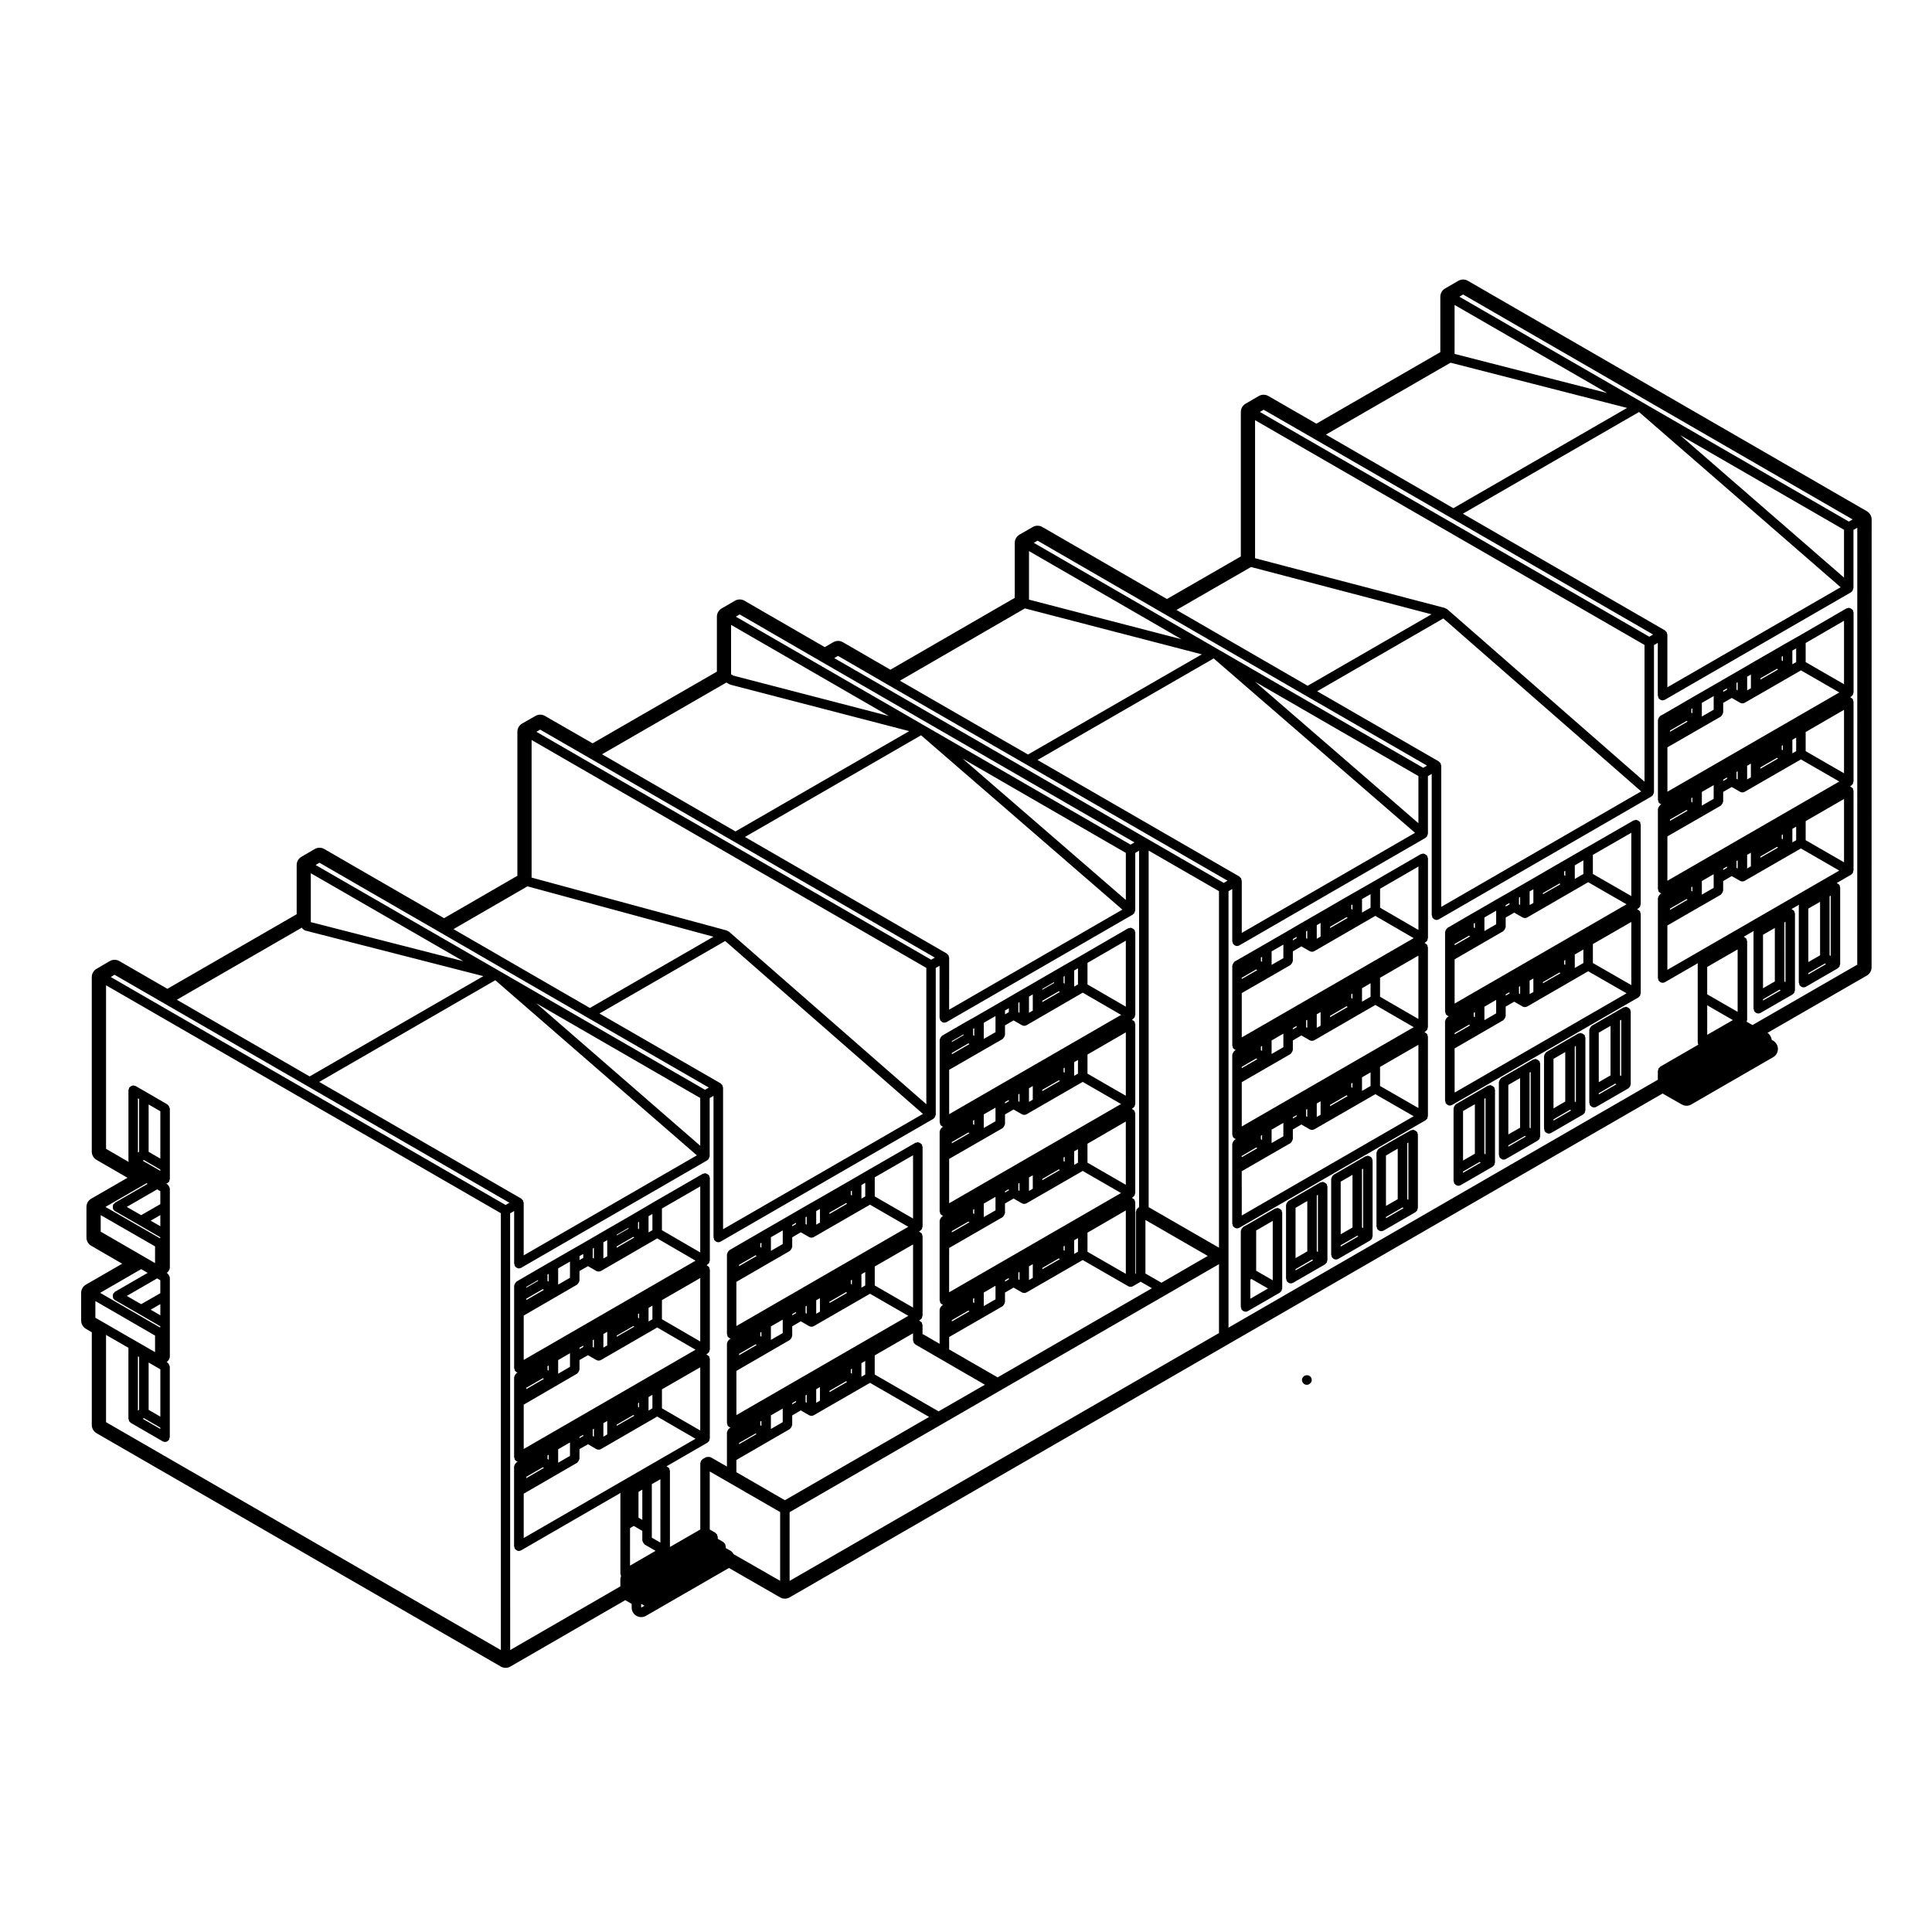
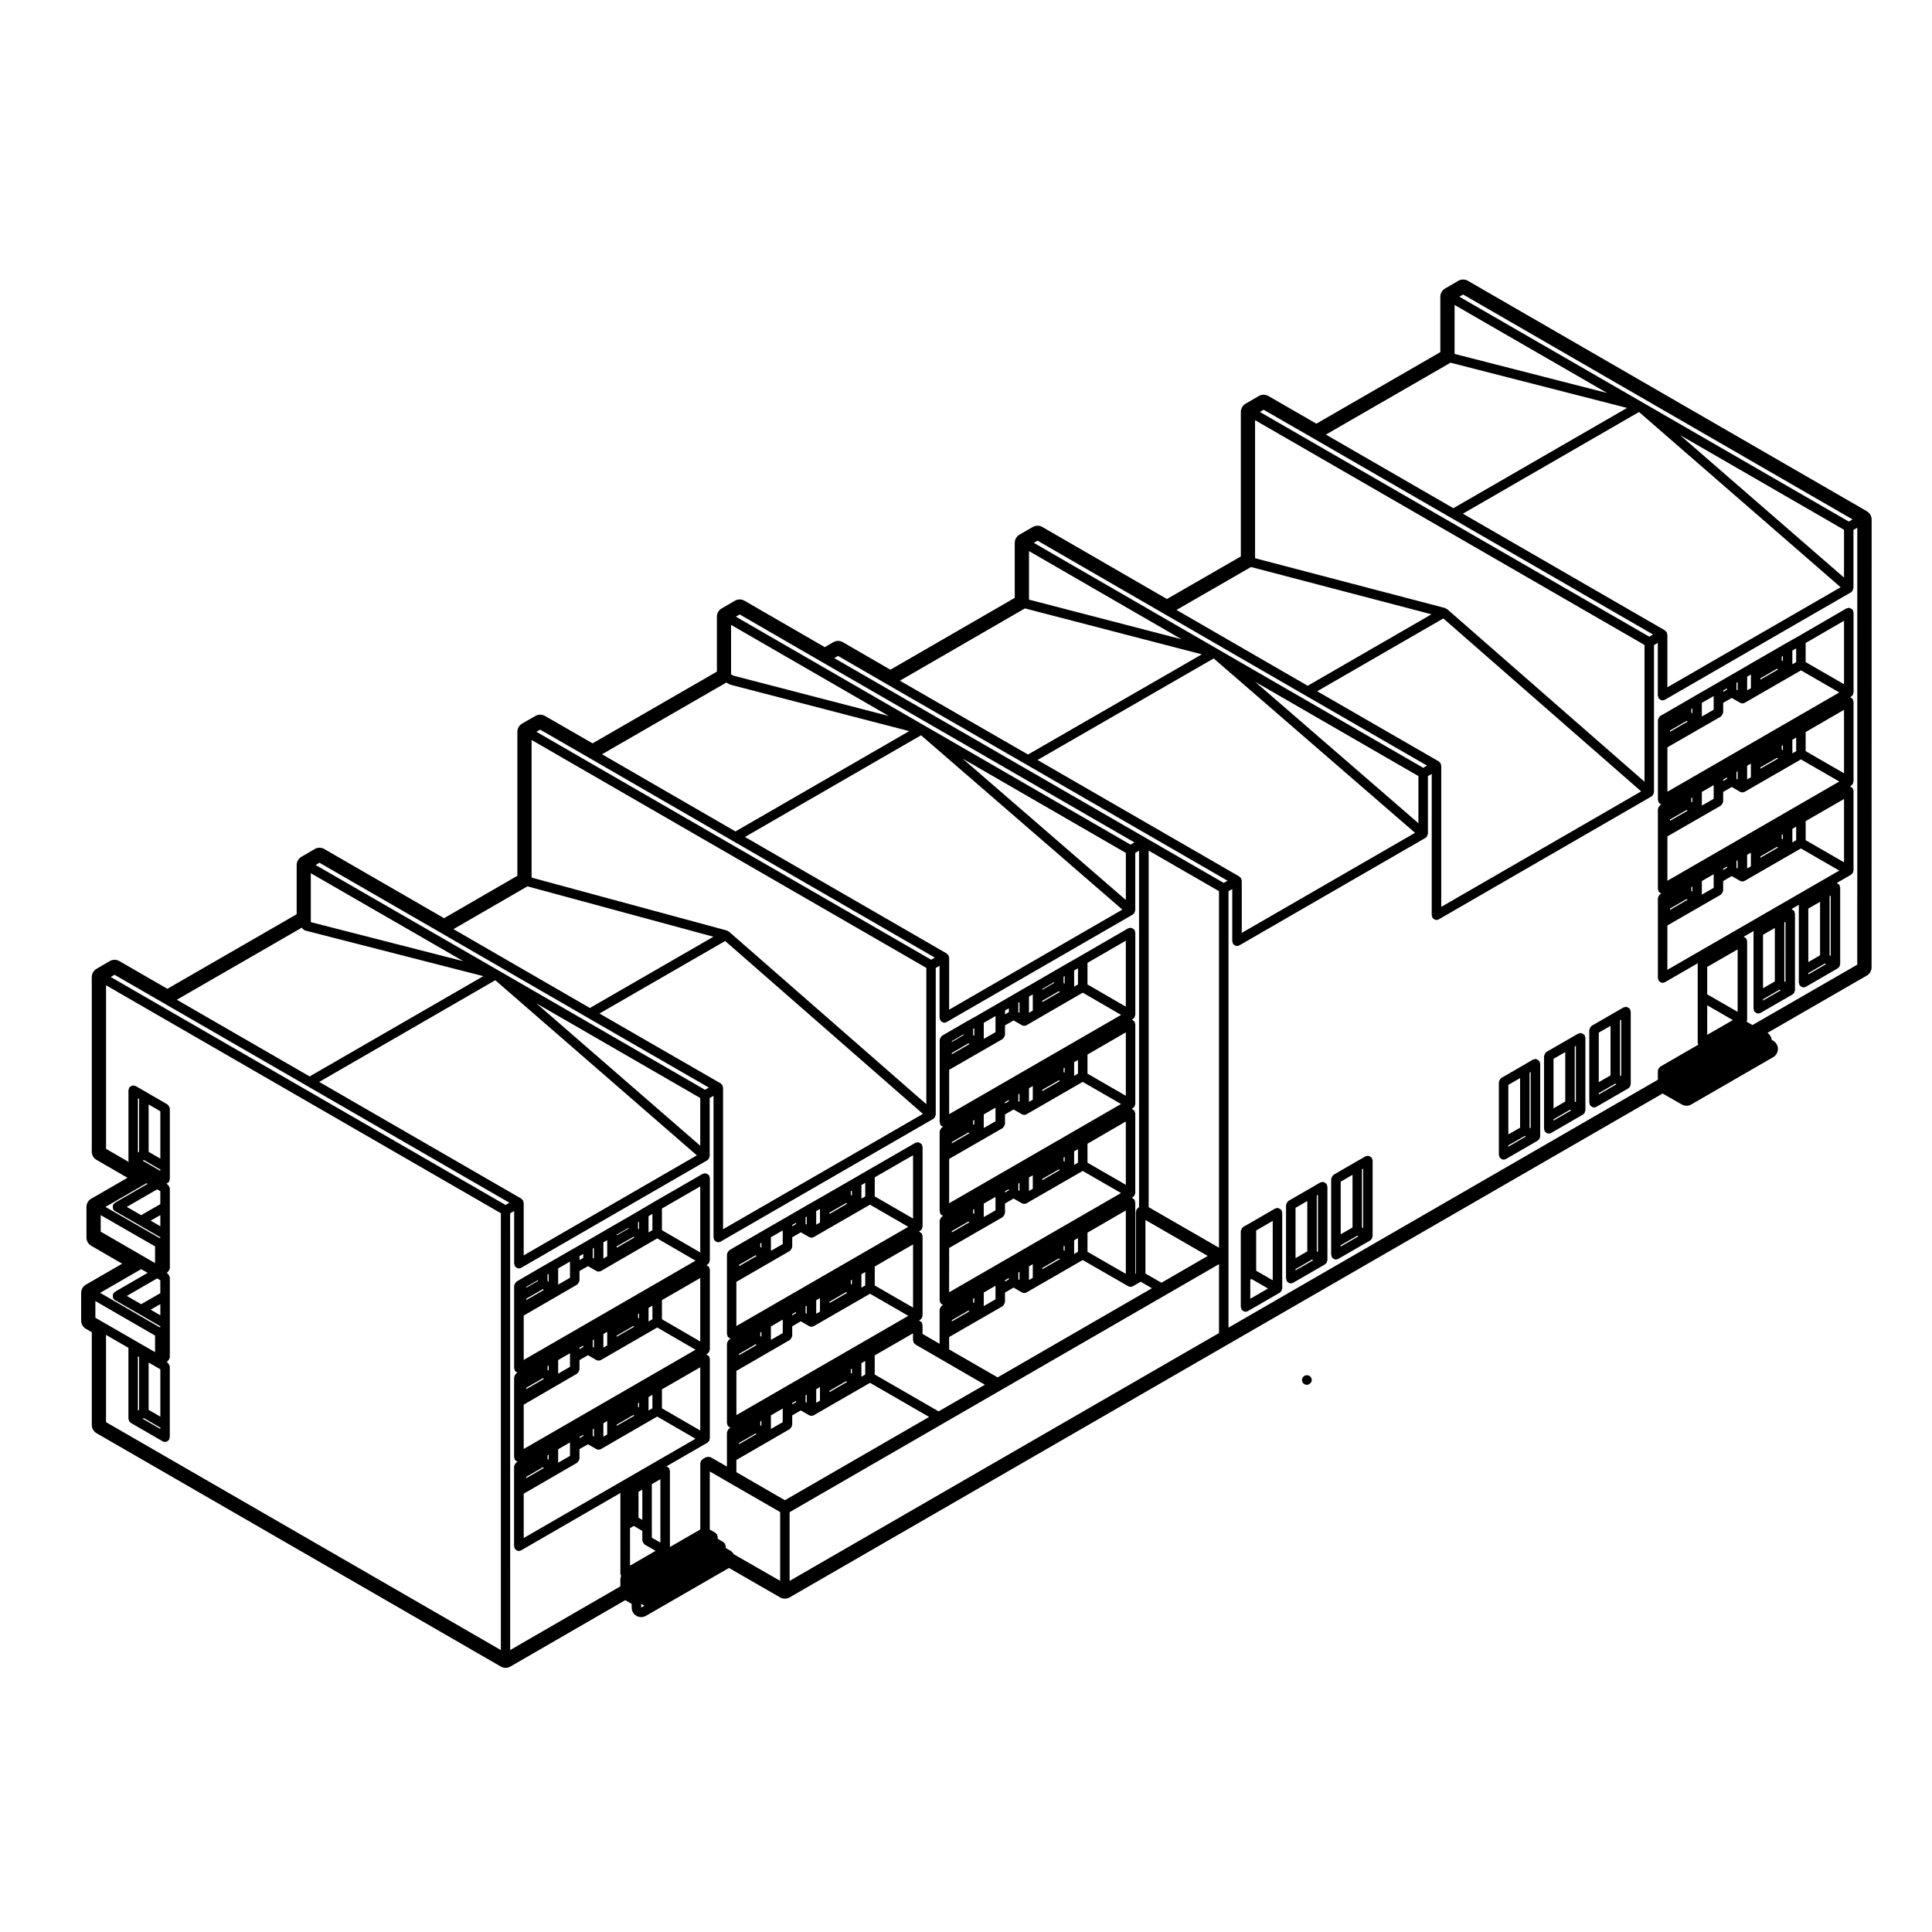
<svg xmlns="http://www.w3.org/2000/svg" fill="#000000" width="800px" height="800px" version="1.1" viewBox="144 144 512 512">
  <g>
    <path d="m551.99 425.24c-0.023-0.051-0.09-0.051-0.129-0.094-0.102-0.133-0.227-0.203-0.371-0.289-0.145-0.086-0.266-0.16-0.434-0.18-0.059-0.004-0.09-0.059-0.145-0.059-0.117 0-0.191 0.098-0.301 0.121-0.109 0.031-0.23-0.016-0.336 0.051l-2.797 1.637-5.637 3.254c-0.055 0.031-0.059 0.102-0.105 0.137-0.125 0.102-0.195 0.223-0.277 0.367-0.09 0.141-0.156 0.262-0.18 0.43-0.004 0.059-0.066 0.102-0.066 0.156v19.285c0 0.117 0.102 0.195 0.125 0.309 0.023 0.109-0.02 0.223 0.039 0.324 0.039 0.07 0.105 0.102 0.156 0.152 0.051 0.059 0.098 0.105 0.152 0.152 0.23 0.191 0.492 0.324 0.781 0.324 0.215 0 0.434-0.055 0.629-0.168l8.445-4.891c0.012-0.004 0.012-0.02 0.02-0.023 0.055-0.035 0.09-0.098 0.137-0.133 0.059-0.051 0.102-0.098 0.145-0.145 0.051-0.059 0.117-0.098 0.156-0.16 0.031-0.055 0-0.109 0.023-0.168 0.047-0.105 0.066-0.188 0.082-0.301 0.004-0.059 0.066-0.102 0.066-0.156v-19.297c0-0.117-0.102-0.195-0.125-0.309-0.039-0.109 0.012-0.223-0.055-0.328zm-2.344 17.77-0.289-0.16v-14.602l0.289-0.168zm-2.805-0.16-3.117 1.777v-13.121l3.117-1.797zm-3.117 4.676 4.379-2.492 0.273 0.152-4.648 2.691z" />
    <path d="m563.98 418.37c-0.031-0.055-0.102-0.059-0.137-0.105-0.102-0.133-0.223-0.195-0.363-0.281-0.145-0.09-0.266-0.16-0.434-0.18-0.059-0.012-0.102-0.066-0.156-0.066-0.117 0-0.191 0.098-0.301 0.121-0.109 0.031-0.227-0.016-0.328 0.047l-2.82 1.621-5.633 3.254c-0.055 0.031-0.059 0.102-0.105 0.137-0.125 0.102-0.195 0.223-0.277 0.367-0.09 0.141-0.156 0.262-0.18 0.43-0.004 0.059-0.066 0.102-0.066 0.156v19.281c0 0.117 0.102 0.195 0.125 0.309 0.023 0.109-0.02 0.223 0.039 0.324 0.039 0.07 0.105 0.102 0.156 0.152 0.051 0.059 0.098 0.105 0.152 0.152 0.227 0.191 0.492 0.324 0.781 0.324 0.215 0 0.434-0.055 0.629-0.168l8.453-4.883c0.012-0.004 0.012-0.02 0.02-0.023 0.051-0.035 0.086-0.098 0.133-0.133 0.059-0.051 0.105-0.098 0.152-0.152 0.051-0.055 0.117-0.086 0.156-0.152 0.031-0.055 0-0.109 0.02-0.168 0.047-0.105 0.07-0.191 0.086-0.309 0.004-0.059 0.066-0.102 0.066-0.156v-19.277c0-0.117-0.098-0.191-0.121-0.301-0.031-0.102 0.012-0.215-0.047-0.32zm-2.652 17.543v-14.566l0.301-0.172v14.906zm-2.519 0.004-3.113 1.805v-13.121l3.113-1.797zm-3.113 4.715 4.367-2.535 0.309 0.176-4.676 2.695z" />
-     <path d="m540.02 432.19c-0.031-0.055-0.098-0.055-0.125-0.105-0.105-0.133-0.227-0.203-0.371-0.289-0.145-0.086-0.266-0.156-0.434-0.176-0.059-0.012-0.098-0.066-0.152-0.066-0.109 0-0.191 0.098-0.297 0.121-0.109 0.023-0.23-0.016-0.336 0.047l-2.816 1.633c-0.004 0-0.004 0.004-0.004 0.004l-5.644 3.246c-0.059 0.031-0.059 0.102-0.105 0.137-0.133 0.102-0.195 0.223-0.289 0.363-0.082 0.145-0.152 0.266-0.176 0.434-0.012 0.059-0.066 0.098-0.066 0.156v19.285c0 0.117 0.098 0.195 0.125 0.309 0.023 0.105-0.016 0.223 0.047 0.324 0.035 0.07 0.105 0.102 0.152 0.152 0.051 0.059 0.098 0.105 0.152 0.152 0.227 0.191 0.492 0.324 0.781 0.324 0.211 0 0.43-0.055 0.629-0.168l8.473-4.891c0.004-0.004 0.004-0.016 0.016-0.02 0.055-0.031 0.09-0.102 0.137-0.137 0.059-0.051 0.105-0.09 0.145-0.145 0.055-0.059 0.121-0.09 0.16-0.156 0.035-0.055 0-0.109 0.023-0.172 0.039-0.105 0.066-0.188 0.082-0.301 0.012-0.059 0.066-0.102 0.066-0.156v-19.277c0-0.117-0.098-0.195-0.121-0.309-0.027-0.117 0.008-0.215-0.051-0.32zm-2.344 17.73-0.301-0.172v-14.566l0.301-0.172zm-2.82-0.172-3.133 1.805v-13.121l3.133-1.797zm-3.137 4.711 4.394-2.527 0.297 0.168-4.691 2.707z" />
    <path d="m483.64 464.73c-0.031-0.055-0.102-0.055-0.137-0.105-0.102-0.133-0.223-0.195-0.363-0.281-0.152-0.09-0.277-0.16-0.441-0.18-0.055-0.012-0.09-0.066-0.145-0.066-0.117 0-0.195 0.098-0.309 0.125-0.105 0.023-0.227-0.02-0.324 0.047l-6.898 4-1.562 0.871c-0.055 0.031-0.059 0.102-0.105 0.137-0.133 0.105-0.207 0.223-0.293 0.367-0.09 0.141-0.156 0.262-0.176 0.43-0.012 0.059-0.07 0.102-0.07 0.16v20.121c0 0.117 0.102 0.195 0.125 0.309 0.023 0.109-0.02 0.223 0.039 0.324 0.039 0.07 0.105 0.102 0.156 0.152 0.051 0.059 0.098 0.105 0.152 0.152 0.227 0.191 0.492 0.324 0.781 0.324 0.215 0 0.434-0.055 0.629-0.168l8.473-4.891c0.012-0.004 0.012-0.016 0.016-0.02 0.055-0.035 0.09-0.102 0.141-0.137 0.059-0.051 0.102-0.098 0.145-0.152 0.051-0.055 0.117-0.086 0.156-0.152 0.031-0.055 0-0.109 0.02-0.168 0.047-0.105 0.07-0.191 0.086-0.309 0.004-0.059 0.066-0.102 0.066-0.156v-20.113c0-0.117-0.102-0.195-0.125-0.309-0.02-0.113 0.027-0.207-0.035-0.312zm-2.352 18.559-4.387-2.527v-10.672l4.387-2.543zm-5.949-0.164 0.309-0.18 4.387 2.527-4.695 2.707z" />
    <path d="m495.61 457.82c-0.031-0.055-0.102-0.055-0.133-0.105-0.105-0.125-0.223-0.191-0.363-0.277-0.152-0.09-0.273-0.16-0.441-0.188-0.055-0.004-0.098-0.059-0.145-0.059-0.117 0-0.191 0.098-0.301 0.121-0.109 0.031-0.23-0.016-0.332 0.051l-2.812 1.637h-0.004l-5.633 3.254c-0.055 0.031-0.059 0.102-0.105 0.137-0.133 0.102-0.195 0.223-0.289 0.367-0.082 0.141-0.156 0.262-0.176 0.43-0.012 0.059-0.066 0.102-0.066 0.156v19.508c0 0.117 0.098 0.195 0.125 0.309 0.023 0.105-0.016 0.223 0.047 0.324 0.035 0.07 0.105 0.102 0.152 0.152 0.051 0.059 0.098 0.105 0.152 0.152 0.227 0.191 0.492 0.324 0.781 0.324 0.211 0 0.43-0.055 0.629-0.168l8.453-4.883c0.012-0.004 0.012-0.02 0.02-0.023 0.055-0.035 0.086-0.098 0.133-0.133 0.059-0.051 0.105-0.098 0.152-0.152 0.051-0.055 0.109-0.086 0.152-0.152 0.035-0.055 0-0.109 0.023-0.168 0.047-0.105 0.07-0.191 0.086-0.309 0.012-0.059 0.066-0.102 0.066-0.156v-19.523c0-0.117-0.098-0.195-0.125-0.309-0.027-0.098 0.016-0.211-0.047-0.316zm-2.348 17.965-0.301-0.172v-14.797l0.301-0.176zm-2.816-0.164-3.113 1.805v-13.344l3.113-1.797zm-3.117 4.715 4.367-2.535 0.309 0.176-4.676 2.695z" />
-     <path d="m519.59 444.03c-0.035-0.055-0.102-0.059-0.137-0.105-0.105-0.137-0.223-0.207-0.371-0.293-0.141-0.086-0.258-0.152-0.418-0.176-0.059-0.012-0.102-0.07-0.168-0.07-0.117 0-0.191 0.098-0.301 0.121-0.109 0.023-0.215-0.016-0.316 0.039l-2.816 1.582c-0.004 0-0.004 0.004-0.004 0.004h-0.016l-5.637 3.266c-0.051 0.031-0.059 0.102-0.105 0.137-0.133 0.105-0.191 0.223-0.277 0.363-0.086 0.145-0.16 0.266-0.18 0.434-0.012 0.059-0.066 0.102-0.066 0.156v19.535c0 0.117 0.098 0.195 0.125 0.309 0.023 0.105-0.016 0.223 0.047 0.324 0.039 0.07 0.105 0.102 0.152 0.152 0.051 0.059 0.098 0.105 0.152 0.152 0.227 0.188 0.492 0.324 0.781 0.324 0.211 0 0.43-0.055 0.629-0.168l8.457-4.883c0.012-0.004 0.012-0.02 0.02-0.023 0.051-0.035 0.086-0.098 0.133-0.133 0.059-0.051 0.105-0.098 0.152-0.152 0.051-0.055 0.117-0.086 0.156-0.152 0.031-0.055 0-0.109 0.02-0.168 0.047-0.105 0.07-0.191 0.086-0.309 0.004-0.059 0.066-0.102 0.066-0.156v-19.512c0-0.117-0.098-0.191-0.121-0.301-0.027-0.086 0.012-0.203-0.043-0.297zm-2.66 17.762v-14.828l0.301-0.172v15.176zm-2.519 0-3.117 1.797v-13.371l3.117-1.805zm-3.117 4.719 4.375-2.527 0.309 0.176-4.68 2.695z" />
    <path d="m507.59 450.9c-0.031-0.055-0.102-0.055-0.125-0.105-0.105-0.133-0.227-0.203-0.371-0.289-0.145-0.086-0.266-0.156-0.434-0.176-0.055-0.012-0.09-0.066-0.152-0.066-0.117 0-0.191 0.098-0.301 0.121-0.113 0.027-0.23-0.004-0.336 0.051l-2.816 1.621c-0.004 0-0.004 0.004-0.004 0.004l-5.648 3.273c-0.055 0.031-0.059 0.102-0.105 0.133-0.133 0.102-0.203 0.223-0.281 0.367-0.09 0.141-0.156 0.262-0.18 0.43-0.004 0.059-0.066 0.102-0.066 0.156v20.102c0 0.117 0.102 0.195 0.125 0.309 0.023 0.109-0.02 0.223 0.039 0.324 0.039 0.07 0.105 0.102 0.156 0.152 0.051 0.059 0.098 0.105 0.152 0.152 0.227 0.191 0.492 0.324 0.781 0.324 0.215 0 0.434-0.055 0.629-0.168l8.469-4.891c0.004-0.004 0.004-0.016 0.016-0.02 0.059-0.035 0.09-0.102 0.137-0.137 0.059-0.051 0.105-0.098 0.152-0.152 0.047-0.055 0.109-0.086 0.152-0.152 0.031-0.055 0-0.109 0.023-0.168 0.047-0.105 0.07-0.191 0.086-0.309 0.012-0.059 0.066-0.102 0.066-0.156v-20.113c0-0.117-0.098-0.195-0.125-0.309-0.02-0.094 0.02-0.203-0.039-0.309zm-2.348 18.559-0.297-0.168v-15.41l0.297-0.168zm-2.812-0.168-3.133 1.805v-13.945l3.133-1.812zm-3.141 4.715 4.394-2.527 0.293 0.168-4.684 2.707z" />
    <path d="m575.99 411.43c-0.031-0.055-0.102-0.059-0.137-0.105-0.102-0.133-0.223-0.195-0.363-0.281-0.145-0.09-0.266-0.16-0.438-0.18-0.055-0.012-0.098-0.066-0.152-0.066-0.117 0-0.188 0.098-0.297 0.121-0.109 0.031-0.23-0.016-0.332 0.047l-8.469 4.883c-0.055 0.031-0.059 0.102-0.105 0.137-0.125 0.102-0.195 0.223-0.277 0.363-0.09 0.145-0.156 0.266-0.18 0.434-0.004 0.059-0.066 0.102-0.066 0.156v19.285c0 0.117 0.102 0.195 0.125 0.309 0.023 0.109-0.02 0.223 0.039 0.324 0.039 0.07 0.105 0.102 0.156 0.152 0.051 0.059 0.098 0.105 0.152 0.152 0.227 0.191 0.492 0.324 0.781 0.324 0.215 0 0.434-0.055 0.629-0.168l8.473-4.891c0.012-0.004 0.012-0.016 0.012-0.02 0.059-0.031 0.098-0.098 0.141-0.137 0.066-0.051 0.105-0.098 0.152-0.152 0.047-0.055 0.117-0.09 0.156-0.156 0.031-0.055 0-0.109 0.02-0.16 0.047-0.105 0.07-0.191 0.086-0.309 0.004-0.059 0.066-0.102 0.066-0.156v-19.277c0-0.117-0.098-0.191-0.121-0.301-0.035-0.109 0.012-0.223-0.051-0.328zm-2.352 17.734-0.312-0.176v-14.566l0.312-0.18zm-2.832-0.18-3.117 1.797v-13.121l3.117-1.793zm-3.117 4.715 4.383-2.527 0.301 0.172-4.684 2.699z" />
-     <path d="m578.66 361.88c-0.031-0.055-0.102-0.059-0.137-0.105-0.102-0.133-0.227-0.203-0.367-0.289-0.141-0.086-0.266-0.152-0.43-0.176-0.059-0.012-0.102-0.066-0.156-0.066-0.117 0-0.191 0.098-0.301 0.121s-0.223-0.016-0.328 0.047l-12.695 7.301h-0.012l-4.793 2.777-2.812 1.621h-0.004l-5.637 3.266c-0.004 0-0.004 0.004-0.012 0.012l-3.492 2.023h-0.012l-2.828 1.633s0 0.012-0.004 0.012l-3.508 1.996c-0.004 0-0.004 0.004-0.004 0.004h-0.004l-5.637 3.266c-0.004 0-0.004 0.004-0.004 0.004l-2.832 1.617v0.004h0.004l-5.062 2.953c-0.051 0.031-0.055 0.102-0.102 0.133-0.137 0.105-0.203 0.227-0.289 0.367-0.086 0.145-0.156 0.266-0.176 0.43-0.012 0.059-0.066 0.102-0.066 0.156v21.133c0 0.117 0.098 0.195 0.125 0.309 0.023 0.105-0.016 0.223 0.047 0.324 0.035 0.07 0.105 0.102 0.152 0.152 0.051 0.059 0.098 0.105 0.152 0.152 0.156 0.133 0.332 0.215 0.527 0.262l-0.383 0.227c-0.055 0.031-0.059 0.102-0.105 0.133-0.133 0.105-0.191 0.223-0.281 0.363-0.086 0.145-0.156 0.273-0.176 0.438-0.012 0.059-0.066 0.098-0.066 0.152v21.09c0 0.117 0.098 0.195 0.125 0.309 0.023 0.105-0.016 0.223 0.047 0.324 0.035 0.07 0.105 0.102 0.152 0.152 0.051 0.059 0.098 0.105 0.152 0.152 0.227 0.191 0.492 0.324 0.781 0.324 0.211 0 0.43-0.055 0.629-0.168l49.344-28.484c0.012-0.004 0.012-0.016 0.016-0.02 0.055-0.031 0.09-0.102 0.141-0.137 0.059-0.051 0.102-0.09 0.145-0.145 0.047-0.055 0.117-0.09 0.156-0.156 0.031-0.055 0-0.109 0.02-0.172 0.051-0.105 0.07-0.188 0.086-0.301 0.004-0.059 0.066-0.102 0.066-0.156l-0.004-21.094c0-0.117-0.098-0.191-0.125-0.301-0.023-0.109 0.02-0.227-0.039-0.328-0.031-0.055-0.102-0.059-0.137-0.105-0.102-0.133-0.223-0.195-0.363-0.281-0.105-0.066-0.176-0.172-0.297-0.203l0.332-0.191c0.012-0.004 0.012-0.016 0.016-0.02 0.055-0.031 0.09-0.102 0.141-0.137 0.059-0.051 0.102-0.09 0.145-0.145 0.047-0.055 0.117-0.09 0.156-0.156 0.031-0.055 0-0.109 0.02-0.172 0.051-0.105 0.07-0.188 0.086-0.301 0.004-0.059 0.066-0.102 0.066-0.156v-21.137c0-0.117-0.098-0.191-0.125-0.301-0.012-0.117 0.035-0.23-0.023-0.336zm-44.109 50.527 0.312-0.176v1.328l-0.312-0.176zm18.328-8.137 4.387-2.539 0.293 0.168-4.68 2.684zm5.641-4.715v-0.977l0.297-0.168v1.32zm-29.031 18.207 3.809-2.203 0.301 0.176-4.106 2.363v-0.336zm7.894-6.977 3.117-1.805v3.566l-3.117 1.805zm5.637-3.262 1.008-0.57v0.316l-1.008 0.574zm3.527-2.008 0.301-0.176v2.106l-0.301-0.172zm2.82-1.641 0.992-0.57v3.457c0 0.035 0.035 0.059 0.039 0.098l-1.031 0.594zm11.969-6.926 2.273-1.309v3.57l-2.273 1.316zm14.977-15.48-10.184-5.859v-5.066l10.184-5.856zm-12.703-5.859-2.273 1.316v-3.606l2.273-1.316zm-10.73 5.371v-0.312l4.383-2.527 0.293 0.168zm5.938-4.863-0.297-0.168v-1.012l0.297-0.168zm-8.457 3.82v3.219c0 0.035 0.035 0.059 0.039 0.098l-1.031 0.594v-3.606l0.992-0.574zm-3.512 3.906-0.301-0.172v-1.797l0.301-0.172zm-2.82-0.168-1.008 0.574v-0.371l1.008-0.57zm-3.527 2.742v2.519l-3.117 1.805v-3.598l3.117-1.805zm-11.012 7.734 3.805-2.191 0.309 0.176-4.106 2.363-0.004-0.348zm5.375-4.191-0.312-0.176v-1.012l0.312-0.176zm-5.375 8.277 12.906-7.477c0.059-0.031 0.059-0.102 0.105-0.137 0.125-0.105 0.195-0.223 0.277-0.363 0.09-0.145 0.156-0.266 0.18-0.434 0.004-0.059 0.066-0.102 0.066-0.156v-2.519l2.262-1.293 2.195 1.266h0.012c0.188 0.105 0.402 0.168 0.621 0.168 0.215 0 0.434-0.059 0.625-0.168h0.004l16.137-9.332 10.172 5.856-45.559 26.305v-11.715zm0 23.605 12.906-7.477c0.059-0.031 0.059-0.102 0.105-0.137 0.125-0.105 0.195-0.223 0.277-0.363 0.09-0.145 0.156-0.266 0.18-0.434 0.004-0.059 0.066-0.102 0.066-0.156v-2.527l2.262-1.289 2.195 1.27s0.004 0 0.012 0.004c0.188 0.105 0.402 0.16 0.621 0.16 0.215 0 0.434-0.059 0.621-0.168h0.012l16.137-9.332 10.172 5.844-45.559 26.305-0.004-11.699zm46.824-16.777-10.184-5.856v-5.027l10.184-5.859z" />
-     <path d="m522.25 370.82c-0.031-0.055-0.102-0.055-0.137-0.105-0.102-0.133-0.227-0.203-0.371-0.289-0.145-0.086-0.266-0.156-0.43-0.176-0.059-0.012-0.098-0.066-0.152-0.066-0.117 0-0.188 0.098-0.297 0.121-0.109 0.031-0.23-0.016-0.332 0.047l-12.688 7.34s0 0.004-0.004 0.004l-4.777 2.731-2.836 1.621c-0.004 0-0.004 0.004-0.004 0.004l-5.606 3.258h-0.012l-3.531 2.035-2.828 1.633v0.004l-3.5 2.039h-0.004l-5.637 3.254-2.832 1.633h-0.004l-5.066 2.91c-0.059 0.031-0.059 0.102-0.105 0.137-0.133 0.102-0.195 0.223-0.289 0.363-0.082 0.145-0.156 0.266-0.176 0.434-0.012 0.059-0.066 0.098-0.066 0.156v21.176c0 0.117 0.098 0.195 0.125 0.309 0.023 0.105-0.016 0.223 0.047 0.324 0.035 0.07 0.105 0.102 0.152 0.152 0.051 0.059 0.098 0.105 0.152 0.152 0.137 0.109 0.281 0.188 0.441 0.238l-0.289 0.168c-0.059 0.031-0.059 0.102-0.105 0.137-0.133 0.102-0.195 0.223-0.289 0.367-0.082 0.141-0.156 0.262-0.176 0.43-0.012 0.059-0.066 0.102-0.066 0.156v21.16c0 0.117 0.098 0.195 0.125 0.309 0.023 0.105-0.016 0.223 0.047 0.324 0.035 0.07 0.105 0.102 0.152 0.152 0.051 0.059 0.098 0.105 0.152 0.152 0.145 0.121 0.309 0.203 0.492 0.246l-0.332 0.195c-0.059 0.031-0.059 0.102-0.105 0.137-0.133 0.102-0.195 0.223-0.289 0.367-0.082 0.141-0.156 0.262-0.176 0.43-0.012 0.059-0.066 0.102-0.066 0.156v21.129c0 0.117 0.098 0.195 0.125 0.309 0.023 0.105-0.016 0.223 0.047 0.324 0.035 0.07 0.105 0.102 0.152 0.152 0.051 0.059 0.098 0.105 0.152 0.152 0.227 0.191 0.492 0.324 0.781 0.324 0.211 0 0.43-0.055 0.629-0.168l49.344-28.484c0.012-0.004 0.012-0.016 0.016-0.02 0.055-0.031 0.09-0.102 0.141-0.137 0.059-0.051 0.102-0.09 0.145-0.145 0.047-0.055 0.117-0.09 0.156-0.156 0.031-0.055 0-0.109 0.02-0.172 0.051-0.105 0.07-0.188 0.086-0.301 0.004-0.059 0.066-0.102 0.066-0.156l-0.004-21.102c0-0.117-0.098-0.191-0.121-0.301-0.031-0.109 0.016-0.227-0.047-0.328-0.031-0.055-0.102-0.059-0.137-0.105-0.102-0.133-0.223-0.195-0.363-0.281-0.098-0.055-0.145-0.168-0.258-0.195l0.297-0.168c0.012-0.004 0.012-0.02 0.02-0.023 0.051-0.035 0.086-0.098 0.133-0.133 0.059-0.051 0.105-0.098 0.152-0.152 0.051-0.055 0.117-0.086 0.156-0.152 0.031-0.055 0-0.109 0.02-0.168 0.047-0.105 0.07-0.191 0.086-0.309 0.004-0.059 0.066-0.102 0.066-0.156v-21.164c0-0.117-0.102-0.195-0.125-0.309-0.023-0.109 0.02-0.223-0.039-0.324-0.031-0.055-0.102-0.055-0.137-0.105-0.102-0.133-0.227-0.203-0.371-0.289-0.082-0.047-0.125-0.137-0.215-0.168l0.266-0.152c0.012-0.004 0.012-0.02 0.02-0.023 0.051-0.035 0.086-0.098 0.133-0.133 0.059-0.051 0.105-0.098 0.152-0.152 0.051-0.055 0.117-0.086 0.156-0.152 0.031-0.055 0-0.109 0.02-0.168 0.047-0.105 0.07-0.191 0.086-0.309 0.004-0.059 0.066-0.102 0.066-0.156v-21.176c0-0.117-0.102-0.195-0.125-0.309-0.031-0.094 0.004-0.207-0.055-0.312zm-44.098 50.535 0.312-0.176v1.32l-0.312-0.176zm18.336-8.145 4.359-2.543 0.316 0.188-4.68 2.695v-0.34zm5.617-4.731v-0.984l0.316-0.18v1.355zm-29.035 18.25 3.824-2.227 0.312 0.176-4.133 2.402 0.004-0.352zm7.918-7 3.117-1.805v3.598l-3.117 1.793zm5.637-3.273 0.992-0.574v0.336l-0.992 0.578zm3.512-2.031 0.301-0.172v2.137l-0.301-0.172zm2.82-1.633 1.012-0.586v3.531c0 0.023 0.02 0.035 0.023 0.059l-1.039 0.598zm11.992-6.906 2.266-1.316v3.57l-2.266 1.316zm4.785-26.363 10.168-5.883v16.809l-10.168-5.898zm-2.519 5.016-2.266 1.316v-3.598l2.266-1.293zm-10.727 5.406v-0.344l4.363-2.539 0.312 0.176zm5.941-4.875-0.324-0.184v-1.008l0.316-0.18 0.004 1.371zm-8.461 3.809v3.254c0 0.02 0.02 0.031 0.02 0.051l-1.031 0.598v-3.602l1.012-0.586zm-3.531 3.914-0.301-0.172v-1.797l0.301-0.172zm-2.82-0.168-0.992 0.578v-0.344l0.992-0.578zm-3.512 2.766v2.527l-3.117 1.793v-3.586l3.117-1.797zm-11.035 7.727 3.824-2.207 0.297 0.168-4.117 2.371 0.004-0.332zm5.398-4.219-0.312-0.176v-0.961l0.312-0.18zm-5.398 8.285 12.918-7.441c0.055-0.031 0.059-0.102 0.105-0.137 0.133-0.102 0.195-0.223 0.281-0.363 0.086-0.145 0.16-0.266 0.18-0.434 0.012-0.059 0.066-0.102 0.066-0.156v-2.535l2.258-1.316 2.188 1.258h0.012c0.188 0.105 0.402 0.168 0.621 0.168 0.215 0 0.434-0.059 0.625-0.168h0.004l16.148-9.34 10.172 5.898-45.57 26.309v-11.742zm0 23.605 12.918-7.453c0.055-0.031 0.059-0.102 0.105-0.137 0.133-0.102 0.195-0.223 0.281-0.363 0.086-0.145 0.16-0.266 0.18-0.434 0.012-0.059 0.066-0.102 0.066-0.156v-2.523l2.258-1.32 2.188 1.266s0.004 0 0.012 0.004c0.188 0.105 0.402 0.16 0.621 0.16 0.215 0 0.434-0.059 0.621-0.168h0.012l16.148-9.34 10.172 5.891-45.57 26.309-0.004-11.734zm5.082 14.199 0.312-0.176v1.285l-0.312-0.18zm18.336-8.184 4.359-2.527 0.312 0.18-4.676 2.695v-0.348zm5.617-4.703v-0.973l0.316-0.18v1.34zm-29.035 18.238 3.824-2.238 0.312 0.18-4.137 2.398zm7.918-6.973 3.117-1.805v3.566l-3.117 1.793zm5.637-3.273 0.992-0.574v0.312l-0.992 0.578zm3.512-2.035 0.301-0.172v2.106l-0.301-0.172zm2.82-1.629 1.012-0.586v3.496c0 0.023 0.023 0.039 0.031 0.066l-1.043 0.598zm11.992-6.938 2.266-1.305v3.606l-2.266 1.305zm-31.879 24.891 12.918-7.441c0.055-0.031 0.059-0.102 0.105-0.137 0.133-0.102 0.195-0.223 0.281-0.363 0.086-0.145 0.16-0.266 0.18-0.434 0.012-0.059 0.066-0.102 0.066-0.156v-2.535l2.254-1.316 2.191 1.27h0.012c0.188 0.105 0.402 0.168 0.621 0.168 0.215 0 0.434-0.059 0.621-0.168h0.012l16.148-9.301 10.16 5.844-45.559 26.305-0.004-11.734zm46.824-16.742-10.168-5.848v-5.059l10.168-5.859zm0-23.598-10.168-5.891v-5.031l10.168-5.875z" />
    <path d="m491.06 510.73 0.105-0.082c0.551-0.422 0.609-1.176 0.188-1.727-0.422-0.555-1.258-0.625-1.812-0.203-0.555 0.422-0.664 1.215-0.242 1.77 0.25 0.324 0.625 0.5 1.004 0.5 0.258 0 0.531-0.086 0.758-0.258z" />
    <path d="m638.74 279.48-105.74-61.066c-0.387-0.227-0.828-0.336-1.258-0.336-0.438 0-0.875 0.109-1.27 0.336l-3.516 2.047c-0.777 0.453-1.254 1.285-1.254 2.18v14.68l-32.848 18.957-12.727-7.336c-0.395-0.223-0.828-0.332-1.258-0.332-0.438 0-0.875 0.109-1.27 0.336l-3.512 2.047c-0.777 0.453-1.254 1.285-1.254 2.18v38.289l-19.578 11.281-33.035-19.09c-0.387-0.227-0.828-0.336-1.258-0.336-0.434 0-0.871 0.109-1.258 0.336l-3.527 2.035c-0.781 0.449-1.258 1.281-1.258 2.18v14.57l-32.953 19.043-12.605-7.297c-0.395-0.227-0.828-0.336-1.258-0.336-0.438 0-0.871 0.109-1.266 0.336l-2.266 1.316-21.285-12.305c-0.395-0.227-0.828-0.336-1.258-0.336-0.434 0-0.871 0.109-1.258 0.336l-3.531 2.047c-0.777 0.453-1.258 1.281-1.258 2.18v14.566l-32.945 19.004-12.621-7.266c-0.387-0.223-0.828-0.332-1.258-0.332-0.43 0-0.863 0.105-1.25 0.328l-3.531 2.016c-0.785 0.449-1.27 1.285-1.27 2.191v38.164l-19.426 11.234-31.754-18.332c-0.387-0.227-0.828-0.336-1.258-0.336-0.438 0-0.875 0.109-1.266 0.344l-3.531 2.055c-0.777 0.449-1.254 1.281-1.254 2.176v13.047l-34.262 19.762-12.742-7.356c-0.395-0.223-0.828-0.332-1.258-0.332-0.438 0-0.883 0.109-1.27 0.344l-3.519 2.055c-0.77 0.453-1.25 1.281-1.25 2.176v46.262c0 0.902 0.48 1.734 1.258 2.18l8.211 4.75-9.621 5.547c-0.781 0.453-1.258 1.285-1.258 2.188v8.098c0 0.902 0.48 1.734 1.258 2.18l8.211 4.758-9.613 5.547c-0.781 0.449-1.258 1.281-1.258 2.18v7.34c0 0.902 0.484 1.734 1.258 2.188l1.559 0.898v24.582c0 0.902 0.48 1.734 1.258 2.18l107.15 61.848c0.387 0.227 0.828 0.336 1.258 0.336 0.434 0 0.871-0.109 1.258-0.336l30.449-17.598 1.703 0.996v0.977c0 0.902 0.48 1.734 1.258 2.18 0.387 0.227 0.828 0.336 1.258 0.336 0.434 0 0.867-0.109 1.258-0.332l22.008-12.691 13.562 7.801c0.387 0.223 0.82 0.332 1.254 0.332s0.871-0.109 1.258-0.336l116.3-67.129 115.05-66.402 5.094 2.906c0.383 0.223 0.816 0.332 1.25 0.332s0.871-0.109 1.258-0.336l21.703-12.535c0.781-0.449 1.258-1.281 1.258-2.18 0-0.902-0.484-1.734-1.266-2.188l-0.383-0.223c-0.074-0.75-0.484-1.43-1.113-1.855l26.324-15.176c0.777-0.453 1.258-1.285 1.258-2.188l0.016-118.68c-0.008-0.898-0.488-1.734-1.27-2.18zm-2.519 120.15-27.789 16.02-1.551-0.883c0.039-0.102 0.051-0.176 0.066-0.281 0.012-0.059 0.066-0.102 0.066-0.156v-20.906c0-0.117-0.098-0.191-0.121-0.301-0.031-0.109 0.016-0.227-0.047-0.328-0.035-0.055-0.102-0.059-0.137-0.105-0.105-0.133-0.223-0.195-0.367-0.281-0.082-0.051-0.133-0.145-0.227-0.176l2.637-1.523c-0.012 0.047 0.02 0.086 0.016 0.121-0.004 0.059-0.066 0.102-0.066 0.156v20.344c0 0.117 0.098 0.191 0.121 0.301 0.031 0.109-0.016 0.227 0.047 0.328 0.039 0.07 0.105 0.102 0.156 0.156 0.051 0.055 0.09 0.102 0.145 0.145 0.227 0.188 0.492 0.324 0.785 0.324 0.215 0 0.434-0.055 0.629-0.168l8.473-4.883c0.012-0.004 0.012-0.02 0.02-0.023 0.055-0.035 0.086-0.098 0.133-0.133 0.059-0.051 0.105-0.098 0.152-0.152 0.051-0.055 0.117-0.086 0.156-0.152 0.031-0.055 0-0.109 0.02-0.168 0.047-0.105 0.07-0.191 0.086-0.309 0.004-0.059 0.066-0.102 0.066-0.156v-20.34c0-0.117-0.098-0.191-0.121-0.301-0.031-0.109 0.016-0.227-0.047-0.328-0.031-0.055-0.102-0.059-0.137-0.105-0.102-0.133-0.215-0.195-0.363-0.281-0.086-0.051-0.137-0.152-0.238-0.18l1.969-1.137c-0.012 0.039 0.02 0.082 0.016 0.117-0.004 0.059-0.066 0.102-0.066 0.156v20.348c0 0.117 0.102 0.195 0.125 0.309 0.027 0.113-0.012 0.234 0.043 0.34 0.039 0.07 0.105 0.102 0.156 0.152 0.051 0.059 0.098 0.105 0.152 0.152 0.23 0.191 0.492 0.324 0.781 0.324 0.215 0 0.434-0.055 0.629-0.168l8.453-4.891c0.012-0.004 0.012-0.016 0.016-0.02 0.055-0.035 0.09-0.102 0.141-0.137 0.059-0.051 0.102-0.098 0.145-0.152 0.051-0.055 0.117-0.086 0.156-0.152 0.031-0.055 0-0.109 0.02-0.168 0.047-0.105 0.07-0.191 0.086-0.309 0.004-0.059 0.066-0.102 0.066-0.156v-20.34c0-0.117-0.098-0.191-0.125-0.301-0.023-0.109 0.02-0.23-0.039-0.332-0.035-0.055-0.102-0.055-0.137-0.105-0.102-0.133-0.227-0.195-0.367-0.277-0.082-0.051-0.133-0.141-0.223-0.168l3.797-2.195c0.012-0.004 0.012-0.02 0.02-0.023 0.051-0.031 0.086-0.098 0.133-0.133 0.059-0.051 0.105-0.098 0.152-0.152 0.051-0.055 0.117-0.086 0.156-0.152 0.031-0.055 0-0.109 0.02-0.168 0.047-0.105 0.07-0.191 0.086-0.309 0.004-0.059 0.066-0.102 0.066-0.156v-21.145c0-0.117-0.098-0.191-0.121-0.301-0.031-0.109 0.016-0.227-0.047-0.328-0.031-0.055-0.102-0.059-0.137-0.105-0.102-0.133-0.223-0.195-0.363-0.281-0.09-0.055-0.145-0.156-0.242-0.18l0.281-0.16c0.012-0.004 0.012-0.02 0.02-0.023 0.051-0.031 0.086-0.098 0.133-0.133 0.059-0.051 0.105-0.098 0.152-0.152 0.051-0.055 0.117-0.086 0.156-0.152 0.031-0.055 0-0.109 0.02-0.168 0.047-0.105 0.07-0.191 0.086-0.309 0.004-0.059 0.066-0.102 0.066-0.156v-21.184c0-0.117-0.102-0.195-0.125-0.309-0.023-0.109 0.02-0.223-0.039-0.324-0.031-0.055-0.102-0.055-0.137-0.105-0.102-0.133-0.223-0.195-0.363-0.281-0.082-0.051-0.125-0.137-0.215-0.168l0.258-0.145c0.012-0.004 0.012-0.016 0.016-0.02 0.055-0.031 0.09-0.102 0.141-0.137 0.059-0.051 0.102-0.09 0.145-0.145 0.047-0.055 0.117-0.09 0.156-0.156 0.031-0.055 0-0.109 0.02-0.172 0.051-0.105 0.07-0.188 0.086-0.301 0.004-0.059 0.066-0.102 0.066-0.156v-21.184c0-0.117-0.102-0.195-0.125-0.309-0.023-0.109 0.02-0.223-0.039-0.324-0.031-0.055-0.102-0.055-0.137-0.105-0.102-0.133-0.227-0.203-0.371-0.289-0.141-0.086-0.262-0.156-0.422-0.176-0.059-0.012-0.102-0.066-0.156-0.066-0.117 0-0.195 0.102-0.309 0.125-0.109 0.023-0.227-0.016-0.324 0.047l-12.672 7.352h-0.004l-3.527 1.996c-0.004 0 0 0.004-0.004 0.004h-0.012l-2.816 1.633c-0.004 0-0.004 0.004-0.004 0.004l-5.644 3.246c-0.004 0-0.004 0.004-0.004 0.004h-0.004l-3.508 2.051-2.82 1.621-3.531 2.047h-0.004l-5.648 3.254c-0.004 0-0.004 0.004-0.004 0.004l-2.793 1.621-0.004 0.004-5.594 3.246h-0.004l-0.695 0.363c-0.066 0.035-0.074 0.109-0.125 0.152-0.133 0.102-0.207 0.211-0.293 0.352-0.09 0.141-0.156 0.266-0.18 0.43-0.012 0.07-0.074 0.109-0.074 0.18v21.188c0 0.117 0.102 0.195 0.125 0.309 0.023 0.109-0.02 0.223 0.039 0.324 0.039 0.07 0.105 0.102 0.156 0.152 0.051 0.059 0.098 0.105 0.152 0.152 0.133 0.109 0.281 0.188 0.449 0.238l-0.266 0.141c-0.059 0.035-0.066 0.105-0.117 0.141-0.133 0.105-0.207 0.215-0.297 0.363-0.086 0.141-0.145 0.262-0.176 0.43-0.012 0.066-0.07 0.105-0.07 0.172v21.188c0 0.117 0.102 0.195 0.125 0.309 0.023 0.109-0.02 0.223 0.039 0.324 0.039 0.07 0.105 0.102 0.156 0.152 0.051 0.059 0.098 0.105 0.152 0.152 0.133 0.109 0.277 0.188 0.438 0.238l-0.266 0.145c-0.059 0.031-0.066 0.105-0.109 0.141-0.133 0.102-0.203 0.215-0.293 0.359-0.086 0.145-0.152 0.266-0.176 0.434-0.012 0.066-0.07 0.105-0.07 0.168v21.176c0 0.117 0.102 0.195 0.125 0.309 0.023 0.109-0.02 0.223 0.039 0.324 0.039 0.07 0.105 0.102 0.156 0.152 0.051 0.059 0.098 0.105 0.152 0.152 0.227 0.191 0.492 0.324 0.781 0.324 0.215 0 0.434-0.055 0.629-0.168l8.727-5.039c-0.012 0.035 0.016 0.074 0.012 0.105-0.012 0.059-0.066 0.102-0.066 0.156v20.906c0 0.117 0.098 0.191 0.121 0.301 0.016 0.051 0 0.102 0.02 0.145l-10.078 5.82c-0.055 0.031-0.059 0.102-0.105 0.137-0.09 0.07-0.145 0.125-0.215 0.223-0.039 0.047-0.105 0.051-0.137 0.105-0.031 0.055 0 0.109-0.02 0.172-0.051 0.105-0.07 0.188-0.086 0.301-0.004 0.059-0.066 0.102-0.066 0.156v2.371l-113.78 65.695v-115.66l0.992-0.578v13.84c0 0.117 0.098 0.195 0.125 0.309 0.023 0.105-0.016 0.223 0.047 0.324 0.035 0.07 0.105 0.102 0.152 0.152 0.051 0.059 0.098 0.105 0.152 0.152 0.227 0.191 0.492 0.324 0.781 0.324 0.211 0 0.43-0.055 0.629-0.168l49.344-28.496c0.055-0.031 0.059-0.102 0.105-0.137 0.055-0.047 0.121-0.055 0.172-0.105 0.012-0.012 0.031-0.004 0.047-0.02 0.07-0.082 0.047-0.188 0.09-0.277 0.07-0.133 0.133-0.242 0.152-0.395 0.004-0.059 0.066-0.102 0.066-0.156l-0.008-15.266 1.008-0.586v37.441c0 0.117 0.098 0.195 0.125 0.309 0.023 0.105-0.016 0.223 0.047 0.324 0.039 0.07 0.105 0.102 0.152 0.152 0.051 0.059 0.098 0.105 0.152 0.152 0.227 0.191 0.492 0.324 0.781 0.324 0.211 0 0.43-0.055 0.629-0.168l56.387-32.582c0.055-0.031 0.059-0.102 0.105-0.137 0.055-0.047 0.121-0.059 0.172-0.109 0.012-0.012 0.023-0.004 0.035-0.016 0.07-0.082 0.051-0.18 0.098-0.266 0.074-0.137 0.137-0.25 0.156-0.402 0.004-0.059 0.066-0.102 0.066-0.156v-39.016l1.012-0.586v13.984c0 0.117 0.102 0.195 0.125 0.309 0.023 0.109-0.02 0.223 0.039 0.324 0.039 0.07 0.105 0.102 0.156 0.152 0.051 0.059 0.098 0.105 0.152 0.152 0.227 0.191 0.492 0.324 0.781 0.324 0.215 0 0.434-0.055 0.629-0.168l49.34-28.484c0.055-0.031 0.059-0.102 0.105-0.137 0.055-0.047 0.121-0.055 0.172-0.105 0.012-0.016 0.031-0.012 0.039-0.02 0.07-0.082 0.047-0.18 0.098-0.273 0.07-0.137 0.133-0.246 0.152-0.398 0.004-0.059 0.066-0.102 0.066-0.156v-15.438l1.012-0.574-0.008 115.79zm-3.531-27.109-10.168-5.863v-5.059l10.168-5.859zm-46.125-34.594v-0.332l4.387-2.539 0.293 0.168zm-0.695 4.125 14.16-8.148c0.051-0.031 0.055-0.102 0.105-0.137 0.133-0.102 0.203-0.223 0.281-0.367 0.09-0.141 0.156-0.262 0.176-0.43 0.012-0.059 0.07-0.102 0.07-0.156l0.004-2.543 2.273-1.309 2.188 1.27h0.012c0.191 0.105 0.402 0.168 0.625 0.168 0.215 0 0.43-0.059 0.621-0.168h0.012l14.883-8.578 10.16 5.856-45.555 26.305-0.004-11.762zm24.66-17.945v-0.348l4.394-2.527 0.297 0.176zm-23.965 37.078 4.387-2.527 0.293 0.168-4.68 2.707zm5.656-4.703v-0.973l0.273-0.16v1.293zm18.309-9.129 4.394-2.519 0.297 0.168-4.691 2.707zm5.652-4.703v-1.004l0.301-0.172v1.352zm-21.172 11.215 3.133-1.797v3.625l-3.133 1.805zm5.652-3.25 1.012-0.59v0.359l-1.012 0.578zm3.531-2.047 0.301-0.172v2.168l-0.301-0.172zm2.816-1.633 0.992-0.574v3.531c0 0.031 0.023 0.047 0.031 0.074l-1.023 0.59zm11.988-6.887 1.008-0.586v3.602l-1.008 0.578zm-33.129 25.605 14.16-8.148c0.051-0.031 0.055-0.102 0.105-0.137 0.133-0.102 0.203-0.223 0.281-0.367 0.09-0.141 0.156-0.262 0.176-0.43 0.012-0.059 0.07-0.102 0.07-0.156v-2.551l2.273-1.305 2.191 1.266h0.004c0.191 0.105 0.402 0.168 0.625 0.168s0.434-0.059 0.625-0.168h0.004l14.883-8.578 10.168 5.863-45.559 26.305 0.004-11.762zm24.66 5.305 4.394-2.527 0.297 0.168-4.691 2.707zm5.652-4.715v-0.961l0.301-0.172v1.309zm-29.617 18.543 4.387-2.519 0.289 0.16-4.676 2.707zm5.656-4.703v-0.973l0.273-0.156v1.289zm2.789-2.598 3.133-1.809v3.609l-3.133 1.805zm5.652-3.269 1.012-0.586v0.348l-1.012 0.586zm3.531-2.043 0.301-0.176v2.156l-0.301-0.172zm2.816-1.633 0.992-0.562v3.512c0 0.031 0.023 0.047 0.031 0.074l-1.023 0.59zm11.988-6.887 1.008-0.59v3.598l-1.008 0.578zm13.691-14.727-10.168-5.863v-5.062l10.168-5.891zm0-23.602-10.168-5.859v-5.062l10.168-5.898zm-12.684-5.859-1.008 0.578v-3.637l1.008-0.57zm-3.527-0.254-0.301-0.172v-1.004l0.301-0.172zm-8.469 3.816v3.254c0 0.031 0.035 0.051 0.035 0.082l-1.027 0.594v-3.621l0.992-0.578zm-3.519 3.918-0.301-0.172v-1.809l0.301-0.172zm-2.816-0.172-1.012 0.586v-0.348l1.012-0.586zm-3.531 2.766v2.539l-3.133 1.805v-3.613l3.133-1.805zm-5.652 3.492-0.273-0.156v-0.984l0.273-0.156zm-6.621 56.23 14.16-8.156c0.055-0.031 0.059-0.102 0.105-0.137 0.125-0.102 0.195-0.223 0.277-0.363 0.09-0.145 0.156-0.266 0.18-0.434 0.004-0.059 0.066-0.102 0.066-0.156v-2.527l2.273-1.32 2.191 1.258h0.004c0.191 0.105 0.402 0.168 0.625 0.168s0.434-0.059 0.625-0.168h0.004l14.883-8.578 10.168 5.863-45.559 26.305 0.004-11.754zm37.355-4.477 3.117-1.793v14.172l-3.117 1.797zm0 17.094 4.379-2.527 0.297 0.168-4.676 2.707zm5.934-4.551-0.297-0.168v-15.633l0.297-0.172zm-17.941-5.606 3.133-1.805v14.172l-3.133 1.809zm0 17.094 4.387-2.539 0.309 0.176-4.695 2.699zm5.957-4.555-0.301-0.172-0.004-15.629 0.301-0.172zm-13.945 10.07-6.797 3.91v-7.828zm1.262-2.18-8.062-4.644v-7.262l8.062-4.641zm-430.13-9.828 13.367 7.715 37.715 21.773 53.559 30.93-1.02 0.59-104.62-60.41zm54.297-29.691 32.391 18.695 38.672 22.359 32.129 18.531-1.012 0.59-54.789-31.656-48.406-27.922zm58.488-35.273 13.25 7.633 37.887 21.906 53.461 30.879-0.984 0.555-104.61-60.402zm52.879-30.531 21.914 12.676 82.699 47.742-1.02 0.594-54.738-31.613-49.871-28.805zm26.066 10.992 13.238 7.664h0.004l36.473 21.02 53.504 30.887-1.008 0.59-20.52-11.84-82.699-47.742zm52.875-30.535 33.664 19.453 37.293 21.547 32.254 18.609-1.012 0.586-54.738-31.613-48.461-28.008zm59.91-34.703 13.355 7.691 36.305 20.957 53.555 30.93-1.008 0.578-103.21-59.57zm52.867-30.535 103.21 59.605-0.996 0.57-54.82-31.66-48.395-27.93zm-202.17 301.05-10.152-5.879v-5.027l10.152-5.848zm-41.734-37.453 0.309 0.176-4.66 2.695v-0.352zm-5.055 7 14.16-8.207c0.051-0.031 0.055-0.102 0.102-0.133 0.133-0.102 0.203-0.223 0.281-0.367 0.086-0.141 0.156-0.262 0.18-0.43 0.004-0.059 0.066-0.102 0.066-0.156v-2.523l2.254-1.281 2.191 1.266h0.012c0.191 0.105 0.402 0.168 0.621 0.168 0.215 0 0.434-0.059 0.625-0.168h0.012l14.887-8.621 10.156 5.898-45.539 26.309v-11.754zm29.047-20.863 0.281 0.168-4.676 2.707v-0.348zm-28.344 39.988 4.359-2.519 0.301 0.172-4.66 2.699zm5.617-4.707v-1.012l0.301-0.172v1.359zm18.332-9.109 4.394-2.539 0.273 0.156-4.664 2.684zm5.656-4.719v-1.012l0.266-0.152v1.32zm-21.172 11.195 3.133-1.809v3.606l-3.133 1.82zm5.652-3.262 0.992-0.562v0.363l-0.992 0.562zm3.516-2.004 0.301-0.172v2.144l-0.301-0.172zm2.816-1.633 1.012-0.586v3.492c0 0.035 0.035 0.055 0.035 0.09l-1.047 0.609zm11.969-6.926 1.027-0.59v3.602l-1.027 0.594zm-33.09 25.648 14.16-8.219c0.051-0.031 0.055-0.102 0.102-0.133 0.133-0.105 0.203-0.223 0.289-0.367 0.086-0.145 0.156-0.266 0.176-0.434 0.004-0.055 0.066-0.098 0.066-0.152v-2.519l2.246-1.285 2.195 1.266h0.012c0.191 0.105 0.402 0.168 0.621 0.168 0.215 0 0.434-0.059 0.625-0.168h0.004l14.895-8.609 10.152 5.891-45.535 26.309v-11.746zm24.652 5.297 4.387-2.543 0.289 0.172-4.676 2.68zm5.656-4.715v-0.977l0.266-0.152v1.289zm-29.605 18.535 4.359-2.523 0.301 0.172-4.66 2.699zm5.617-4.711v-0.961l0.301-0.172v1.309zm2.816-2.59 3.133-1.809v3.57l-3.133 1.812zm5.652-3.262 0.992-0.562v0.316l-0.992 0.562zm3.516-2.008 0.301-0.172v2.106l-0.301-0.172zm2.816-1.637 1.012-0.586v3.461c0 0.035 0.035 0.055 0.035 0.09l-1.047 0.609zm11.969-6.926 1.027-0.59v3.57l-1.027 0.594zm13.699-14.73-10.152-5.891v-5.062l10.152-5.856zm0-23.594-10.152-5.898v-5.742l10.152-5.856zm-12.672-5.906-1.027 0.594v-4.297l1.027-0.59zm-3.547-0.258-0.266-0.152v-1.664l0.266-0.156zm-2.777-0.156-3.133 1.805v-0.203l3.133-1.805zm-5.66 3.984v3.254c0 0.035 0.035 0.055 0.035 0.09l-1.047 0.605v-4.289l1.012-0.586zm-3.531 3.961-0.301-0.172v-2.488l0.301-0.172zm-2.816-0.176-0.992 0.562v-1.043l0.992-0.562zm-3.516 2.731v2.535l-3.133 1.812v-4.301l3.133-1.805zm-5.652 3.539-0.301-0.172-0.004-1.695 0.301-0.172zm-2.816-0.168-3.098 1.793v-0.23l3.098-1.797zm-3.801 56.387 14.16-8.195c0.055-0.031 0.059-0.102 0.105-0.137 0.133-0.105 0.195-0.223 0.277-0.363 0.086-0.145 0.16-0.266 0.18-0.434 0.004-0.059 0.066-0.102 0.066-0.156v-2.539l2.246-1.281 2.195 1.27s0.004 0 0.012 0.004c0.191 0.105 0.402 0.16 0.621 0.16 0.215 0 0.43-0.059 0.621-0.168h0.012l14.887-8.609 10.152 5.883-45.527 26.305v-11.738zm30.426-0.5 1.012-0.586v8.02l-1.012-0.586zm-2.238 9.625 0.984-0.586 2.266 1.316v2.527c0 0.059 0.055 0.102 0.066 0.156 0.02 0.168 0.098 0.289 0.176 0.43 0.086 0.145 0.152 0.273 0.281 0.367 0.051 0.039 0.051 0.105 0.105 0.137l2.891 1.664-6.777 3.926 0.004-9.938zm8.039 3.832-2.266-1.305-0.004-2.527v-11.656l2.266-1.309zm-36.293-90.223c-0.016-0.109-0.039-0.195-0.086-0.309-0.02-0.047 0.016-0.109-0.02-0.16-0.031-0.055-0.098-0.055-0.133-0.105-0.07-0.09-0.133-0.152-0.223-0.223-0.047-0.039-0.051-0.105-0.105-0.137l-53.555-30.93 46.668-26.949 53.41 46.41-45.887 26.512v-13.957c-0.004-0.051-0.059-0.09-0.07-0.152zm46.855-14.945-43.434-37.746 43.434 25.09zm5.984-15.586c-0.016-0.109-0.039-0.203-0.086-0.309-0.02-0.055 0.004-0.109-0.02-0.168-0.023-0.055-0.098-0.055-0.133-0.105-0.07-0.09-0.133-0.152-0.223-0.223-0.047-0.039-0.051-0.105-0.105-0.137l-32.125-18.52 33.316-19.215 52.406 45.82-52.965 30.566v-37.551c0-0.062-0.055-0.098-0.066-0.16zm59.918-34.43c-0.016-0.105-0.035-0.195-0.082-0.301-0.02-0.055 0.012-0.105-0.02-0.16-0.031-0.055-0.102-0.059-0.141-0.105-0.07-0.098-0.133-0.156-0.223-0.227-0.047-0.039-0.051-0.105-0.105-0.137l-53.48-30.887 46.668-26.949 53.352 46.203-45.914 26.512 0.008-13.793c0.004-0.059-0.051-0.094-0.062-0.156zm46.887-15.117-43.277-37.477 43.277 25zm-102.5 97.039v-0.352l4.363-2.519 0.297 0.172zm-0.715 4.16 14.172-8.195c0.055-0.031 0.059-0.102 0.105-0.137 0.133-0.102 0.195-0.223 0.281-0.367 0.086-0.141 0.156-0.262 0.18-0.43 0.004-0.059 0.066-0.102 0.066-0.156v-2.527l2.277-1.32 2.188 1.258h0.004c0.191 0.105 0.406 0.168 0.625 0.168 0.215 0 0.434-0.059 0.625-0.168h0.004l14.887-8.578 10.148 5.863-45.559 26.305v-11.715zm24.676-17.992v-0.344l4.394-2.539 0.297 0.168zm-23.961 37.082 4.367-2.527 0.297 0.172-4.66 2.699v-0.344zm5.621-4.715v-0.934l0.297-0.172v1.27zm18.34-9.105 4.387-2.543 0.309 0.176-4.695 2.711zm5.652-4.727v-0.934l0.293-0.164v1.27zm-21.176 11.27 3.133-1.805v3.566l-3.133 1.812zm5.656-3.254 1.012-0.586v0.309l-1.012 0.59zm3.531-2.043 0.301-0.172v2.106l-0.301-0.172zm2.82-1.633 0.996-0.562v3.477c0 0.031 0.023 0.047 0.031 0.07l-1.027 0.594zm11.98-6.898 1.012-0.59v3.566l-1.012 0.582zm-33.141 25.617 14.176-8.207c0.055-0.031 0.059-0.102 0.105-0.137 0.133-0.105 0.195-0.223 0.277-0.363 0.086-0.145 0.16-0.266 0.18-0.434 0.004-0.059 0.066-0.102 0.066-0.156v-2.523l2.273-1.324 2.191 1.27h0.012c0.191 0.105 0.402 0.168 0.625 0.168 0.215 0 0.43-0.059 0.621-0.168h0.012l14.887-8.578 10.148 5.856-45.559 26.305-0.004-11.707zm0.715 19.09 4.367-2.5 0.266 0.152-4.637 2.68zm5.621-4.68v-1.008l0.297-0.168v1.34zm18.34-9.145 4.394-2.527 0.301 0.172-4.695 2.707zm5.652-4.703v-0.984l0.293-0.176v1.328zm-21.176 11.219 3.133-1.805v3.606l-3.133 1.809zm5.656-3.254 1.012-0.586v0.336l-1.012 0.586zm3.531-2.051 0.301-0.172v2.144l-0.301-0.172zm2.82-1.625 0.996-0.57v3.512c0 0.031 0.023 0.047 0.031 0.07l-1.027 0.594zm11.98-6.906 1.012-0.586v3.606l-1.012 0.582zm-33.141 25.656 14.172-8.195c0.055-0.031 0.059-0.102 0.105-0.137 0.133-0.102 0.195-0.223 0.281-0.367 0.086-0.141 0.156-0.262 0.18-0.43 0.004-0.059 0.066-0.102 0.066-0.156v-2.527l2.273-1.32 2.188 1.27h0.012c0.191 0.105 0.402 0.168 0.625 0.168 0.215 0 0.43-0.059 0.621-0.168h0.012l14.887-8.578 15.664 9.035-38.223 22.07-12.852-7.422-0.008-3.242zm61.48-110.4 0.312 0.18-4.684 2.699v-0.336zm-5.09 7.004 14.172-8.156c0.051-0.031 0.055-0.102 0.105-0.137 0.133-0.102 0.203-0.223 0.281-0.367 0.09-0.141 0.156-0.262 0.176-0.43 0.012-0.059 0.07-0.102 0.07-0.156v-2.527l2.273-1.32 2.188 1.27c0.004 0 0.012 0 0.016 0.004 0.191 0.105 0.402 0.16 0.621 0.16 0.223 0 0.438-0.059 0.625-0.172h0.012l14.867-8.613 10.168 5.891-45.566 26.309-0.004-11.754zm29.059-20.816 0.297 0.172-4.672 2.699v-0.344zm-28.348 39.957 4.379-2.527 0.301 0.176-4.68 2.695zm5.637-4.711v-0.973l0.301-0.172v1.32zm18.336-9.125 4.379-2.519 0.289 0.168-4.664 2.699zm5.637-4.699v-1.02l0.289-0.16v1.34zm-21.148 11.215 3.113-1.793v3.606l-3.113 1.789zm5.629-3.25 1.012-0.59v0.348l-1.012 0.586zm3.535-2.055 0.301-0.172v2.156l-0.301-0.172zm2.82-1.629 1.008-0.586v3.543c0 0.023 0.02 0.035 0.023 0.059l-1.031 0.594zm11.969-6.922 1.012-0.574v3.629l-1.012 0.578zm-33.125 25.645 14.172-8.156c0.051-0.031 0.055-0.102 0.105-0.137 0.133-0.102 0.203-0.223 0.281-0.367 0.09-0.141 0.156-0.262 0.176-0.43 0.012-0.059 0.07-0.102 0.07-0.156v-2.539l2.273-1.309 2.191 1.258h0.004c0.191 0.105 0.402 0.168 0.625 0.168s0.434-0.059 0.625-0.168h0.004l14.871-8.57 10.156 5.856-45.555 26.305 0.004-11.754zm0.711 19.129 4.379-2.519 0.297 0.168-4.676 2.707zm5.637-4.703v-0.941l0.301-0.176v1.289zm18.336-9.121 4.379-2.527 0.289 0.168-4.664 2.699zm5.637-4.715v-0.973l0.289-0.16v1.301zm-21.148 11.262 3.113-1.793v3.566l-3.113 1.793zm5.629-3.258 1.012-0.59v0.312l-1.012 0.586zm3.535-2.051 0.301-0.172v2.117l-0.301-0.172zm2.82-1.621 1.008-0.578v3.492c0 0.023 0.02 0.035 0.023 0.059l-1.031 0.594zm11.969-6.926 1.012-0.574v3.582l-1.012 0.578zm-33.125 25.609 14.172-8.168c0.055-0.031 0.059-0.102 0.105-0.137 0.125-0.102 0.195-0.223 0.277-0.363 0.09-0.145 0.156-0.266 0.18-0.434 0.004-0.059 0.066-0.102 0.066-0.156v-2.527l2.273-1.32 2.191 1.258h0.004c0.191 0.105 0.402 0.168 0.625 0.168s0.434-0.059 0.625-0.168h0.004l14.871-8.57 10.156 5.856-45.555 26.305zm0.711 19.129 4.379-2.527 0.297 0.168-4.676 2.707zm5.637-4.711v-0.973l0.301-0.172v1.32zm18.336-9.113 4.379-2.539 0.297 0.172-4.676 2.699zm5.637-4.719v-1.012l0.289-0.168v1.352zm-21.148 11.227 3.113-1.805v3.602l-3.113 1.793zm5.629-3.258 1.012-0.586v0.344l-1.012 0.59zm3.535-2.043 0.301-0.172v2.137l-0.301-0.172zm2.82-1.637 1.008-0.586v3.539c0 0.023 0.023 0.039 0.031 0.066l-1.039 0.598zm11.969-6.922 1.012-0.574v3.629l-1.012 0.578zm18.895-5.371 16.516 9.527-12.277 7.106-4.242-2.449v-14.184zm19.488 7.344-18.637-10.742v-94.492l18.637 10.746zm-20.75 9.02 2.984 1.723-40.895 23.625-12.848-7.41v-3.285l14.172-8.168c0.055-0.031 0.059-0.102 0.105-0.137 0.125-0.102 0.195-0.223 0.277-0.363 0.09-0.145 0.156-0.266 0.18-0.434 0.004-0.059 0.066-0.102 0.066-0.156v-2.523l2.273-1.324 2.188 1.27h0.012c0.191 0.105 0.402 0.168 0.625 0.168 0.215 0 0.43-0.059 0.621-0.168h0.012l14.871-8.57 12.051 6.938h0.004c0.191 0.105 0.402 0.168 0.625 0.168s0.434-0.059 0.625-0.168h0.004zm-3.938-2.09-10.16-5.848v-5.062l10.16-5.891zm0-23.598-10.16-5.859-0.004-5.023 10.16-5.891zm0-23.594-10.16-5.859v-5.066l10.16-5.879zm0-23.613-10.16-5.891v-5.715l10.16-5.879zm-12.68-5.891-1.012 0.586v-4.281l1.012-0.574zm-3.535-0.207-0.289-0.168 0.004-1.695 0.289-0.16zm-2.805-0.172-3.117 1.797v-0.227l3.117-1.805zm-5.637 3.984v3.254c0 0.023 0.023 0.039 0.023 0.059l-1.031 0.598v-4.293l1.008-0.578zm-3.527 3.91-0.301-0.172v-2.481l0.301-0.172zm-2.82-0.172-1.012 0.586v-1.02l1.012-0.586zm-3.531 2.777v2.527l-3.113 1.789v-4.266l3.113-1.797zm-5.633 3.496-0.301-0.176v-1.676l0.301-0.172zm-2.824-0.176-3.117 1.82v-0.238l3.117-1.805zm-13.328 81.047c0.016 0.109 0.035 0.195 0.082 0.301 0.02 0.055-0.004 0.109 0.02 0.168 0.039 0.07 0.109 0.105 0.16 0.16 0.051 0.055 0.09 0.102 0.145 0.145 0.051 0.039 0.086 0.105 0.137 0.137 0.012 0.004 0.012 0.016 0.016 0.02l18.414 10.664-12.27 7.055-16.93-9.766v-5.059l10.152-5.856v1.859c0.008 0.078 0.066 0.113 0.074 0.172zm-0.066-8.855-10.152-5.856v-5.027l10.152-5.848zm0-23.594-10.152-5.863v-5.059l10.152-5.848zm-12.664-5.863-1.02 0.578v-3.586l1.012-0.59v3.598zm-3.539-0.246-0.297-0.168v-0.961l0.297-0.172zm-8.465 3.828v3.254c0 0.023 0.023 0.039 0.023 0.066l-1.023 0.59v-3.606l0.996-0.562zm-3.516 3.91-0.301-0.172v-1.797l0.301-0.172zm-2.82-0.172-1.012 0.586v-0.336l1.012-0.586zm-3.531 2.773v2.527l-3.133 1.809v-3.613l3.133-1.805zm-5.652 3.492-0.297-0.168v-0.969l0.297-0.172zm127.23-97.426c-0.016-0.109-0.039-0.203-0.086-0.309-0.023-0.059 0.004-0.117-0.023-0.172-0.031-0.055-0.102-0.055-0.133-0.105-0.07-0.09-0.133-0.145-0.223-0.215-0.047-0.039-0.051-0.105-0.105-0.137l-53.488-30.879 46.688-26.91 53.359 46.215-45.922 26.52v-13.855c-0.008-0.051-0.055-0.094-0.066-0.152zm46.883-15.059-43.297-37.5 43.297 25.008zm5.988-15.426c-0.016-0.109-0.039-0.203-0.086-0.309-0.023-0.055 0.004-0.109-0.023-0.168-0.031-0.055-0.098-0.055-0.125-0.105-0.07-0.09-0.133-0.152-0.227-0.223-0.047-0.039-0.051-0.105-0.105-0.137l-32.25-18.605 33.43-19.297 52.426 45.832-52.977 30.609v-37.441c0-0.059-0.055-0.098-0.062-0.156zm59.918-34.734c-0.016-0.109-0.035-0.195-0.086-0.301-0.02-0.059 0.012-0.117-0.02-0.172-0.031-0.055-0.102-0.059-0.137-0.105-0.07-0.098-0.125-0.152-0.215-0.223-0.051-0.039-0.055-0.105-0.105-0.137l-53.562-30.93 46.68-26.949 53.43 46.441-45.918 26.512v-13.98c-0.004-0.059-0.062-0.102-0.066-0.156zm46.883-14.926-43.473-37.781 43.473 25.105zm-62.77-48.922-40.438-10.363 0.004-12.973zm-41.508-8.035 46.789 11.984-46.039 26.574-33.781-19.504zm51.406 74.805v36.238l-52.34-45.762c-0.082-0.07-0.188-0.047-0.277-0.098-0.082-0.039-0.117-0.121-0.203-0.145-0.016-0.004-0.016-0.023-0.031-0.023l-0.004-0.004-50.355-13.195v-36.586zm-104.28-20.66 47.828 12.531-32.812 18.941-34.773-20.094zm-18.414 19.145-40.426-10.5v-12.863zm-41.504-8.176 46.879 12.176-46.062 26.547-33.953-19.562zm-36.047 28.52-41.203-10.699-0.625-0.348v-13.105zm-43.078-8.867 0.781 0.441c0.066 0.039 0.141 0.031 0.211 0.055 0.035 0.016 0.051 0.059 0.09 0.07l47.379 12.305-46.043 26.582-35.363-20.449zm52.996 75.617v36.125l-52.328-45.754c-0.082-0.07-0.188-0.047-0.273-0.098-0.086-0.047-0.125-0.145-0.227-0.172l-51.781-14.035v-36.465zm-105.7-21.613 49.281 13.355-32.738 18.883-36.152-20.898zm-16.977 19.844-40.441-10.359v-12.961zm-42.805-8.906c0.039 0.105 0.086 0.176 0.152 0.266 0.105 0.133 0.227 0.195 0.371 0.281 0.102 0.059 0.152 0.172 0.266 0.203l47.297 12.113-46.031 26.574-35.195-20.32zm55.238 75.688 1.012-0.586v13.949c0 0.117 0.098 0.195 0.125 0.309 0.023 0.105-0.016 0.223 0.039 0.324 0.039 0.07 0.105 0.102 0.156 0.152 0.051 0.059 0.098 0.105 0.152 0.152 0.227 0.191 0.492 0.324 0.781 0.324 0.211 0 0.43-0.055 0.629-0.168l49.309-28.484c0.055-0.031 0.059-0.102 0.105-0.137 0.055-0.047 0.125-0.055 0.176-0.105 0.012-0.016 0.031-0.012 0.039-0.02 0.07-0.082 0.047-0.18 0.09-0.273 0.07-0.137 0.137-0.246 0.156-0.398 0.004-0.059 0.066-0.102 0.066-0.156v-15.41l1.012-0.586v37.543c0 0.117 0.098 0.195 0.125 0.309 0.023 0.105-0.016 0.223 0.039 0.324 0.039 0.07 0.105 0.102 0.156 0.152 0.051 0.059 0.09 0.105 0.152 0.152 0.227 0.188 0.492 0.324 0.785 0.324 0.211 0 0.43-0.055 0.629-0.168l56.383-32.543c0.055-0.031 0.059-0.102 0.105-0.137 0.055-0.047 0.125-0.059 0.176-0.109 0.012-0.012 0.023-0.004 0.035-0.016 0.066-0.082 0.047-0.18 0.09-0.266 0.074-0.137 0.137-0.25 0.156-0.402 0.004-0.059 0.066-0.102 0.066-0.156v-38.891l1.012-0.574v13.809c0 0.117 0.098 0.195 0.125 0.309 0.023 0.105-0.016 0.223 0.039 0.324 0.035 0.07 0.105 0.102 0.156 0.152 0.051 0.059 0.098 0.105 0.152 0.152 0.227 0.191 0.492 0.324 0.781 0.324 0.211 0 0.43-0.055 0.629-0.168l49.34-28.484c0.055-0.031 0.059-0.102 0.105-0.137 0.059-0.047 0.125-0.055 0.176-0.105 0.012-0.012 0.031-0.004 0.039-0.02 0.07-0.082 0.051-0.188 0.098-0.277 0.074-0.133 0.133-0.242 0.152-0.395 0.012-0.059 0.066-0.102 0.066-0.156v-15.246l1.012-0.59v94.484l-0.211 0.117c-0.059 0.031-0.059 0.105-0.105 0.141-0.098 0.07-0.156 0.125-0.227 0.223-0.039 0.047-0.105 0.051-0.137 0.105-0.031 0.051 0 0.105-0.02 0.16-0.047 0.105-0.066 0.191-0.082 0.309-0.012 0.059-0.07 0.102-0.07 0.16v16.363l-0.16 0.098v-18.988c0-0.117-0.098-0.195-0.121-0.309-0.023-0.109 0.012-0.223-0.051-0.324-0.031-0.055-0.098-0.055-0.125-0.105-0.105-0.133-0.227-0.203-0.371-0.289-0.086-0.047-0.133-0.137-0.223-0.168l0.266-0.152c0.004-0.004 0.004-0.016 0.016-0.02 0.055-0.031 0.09-0.102 0.137-0.137 0.059-0.051 0.105-0.09 0.145-0.145 0.055-0.059 0.121-0.09 0.16-0.156 0.035-0.055 0-0.109 0.023-0.172 0.039-0.105 0.066-0.188 0.082-0.301 0.012-0.059 0.066-0.102 0.066-0.156v-21.137c0-0.117-0.098-0.195-0.121-0.309-0.023-0.109 0.012-0.223-0.051-0.324-0.031-0.055-0.098-0.055-0.125-0.105-0.105-0.133-0.227-0.195-0.371-0.281-0.09-0.055-0.141-0.16-0.242-0.191l0.289-0.16c0.004-0.004 0.004-0.016 0.016-0.02 0.055-0.031 0.09-0.102 0.137-0.137 0.059-0.051 0.105-0.09 0.145-0.145 0.055-0.059 0.121-0.09 0.16-0.156 0.035-0.055 0-0.109 0.023-0.172 0.039-0.105 0.066-0.188 0.082-0.301 0.012-0.059 0.066-0.102 0.066-0.156v-21.176c0-0.117-0.098-0.195-0.121-0.309-0.023-0.109 0.012-0.223-0.051-0.324-0.031-0.055-0.098-0.055-0.125-0.105-0.105-0.133-0.23-0.203-0.379-0.289-0.086-0.047-0.133-0.137-0.215-0.168l0.266-0.152c0.012-0.004 0.012-0.02 0.02-0.023 0.055-0.035 0.086-0.098 0.133-0.133 0.059-0.051 0.105-0.098 0.152-0.152 0.051-0.055 0.109-0.086 0.152-0.152 0.035-0.055 0-0.109 0.023-0.168 0.047-0.105 0.07-0.191 0.086-0.309 0.012-0.059 0.066-0.102 0.066-0.156v-21.855c0-0.117-0.098-0.195-0.121-0.309-0.023-0.109 0.012-0.223-0.051-0.324-0.031-0.055-0.098-0.055-0.125-0.105-0.105-0.133-0.227-0.203-0.371-0.289-0.145-0.086-0.266-0.156-0.434-0.176-0.059-0.012-0.098-0.066-0.152-0.066-0.109 0-0.191 0.098-0.297 0.121-0.109 0.023-0.23-0.016-0.336 0.047l-12.676 7.34c-0.004 0-0.004 0.004-0.012 0.012l-3.512 2.004h-0.012l-2.805 1.621-5.637 3.266h-0.004l-3.523 2.035h-0.004l-2.816 1.633-3.531 2.047h-0.004l-5.629 3.254v0.004l-2.805 1.57v0.004h-0.012l-5.637 3.266-0.715 0.414c-0.055 0.031-0.059 0.102-0.105 0.137-0.133 0.105-0.195 0.223-0.277 0.363-0.086 0.145-0.16 0.266-0.18 0.434-0.004 0.059-0.066 0.102-0.066 0.156v21.855c0 0.117 0.098 0.195 0.125 0.309 0.023 0.105-0.016 0.223 0.039 0.324 0.035 0.07 0.105 0.102 0.156 0.152 0.051 0.059 0.098 0.105 0.152 0.152 0.141 0.117 0.289 0.191 0.457 0.242l-0.277 0.145c-0.059 0.035-0.066 0.105-0.117 0.141-0.137 0.105-0.211 0.215-0.297 0.363-0.086 0.141-0.152 0.262-0.176 0.43-0.012 0.066-0.07 0.105-0.07 0.172v21.176c0 0.117 0.098 0.195 0.125 0.309 0.023 0.105-0.016 0.223 0.039 0.324 0.035 0.07 0.105 0.102 0.156 0.152 0.051 0.059 0.098 0.105 0.152 0.152 0.141 0.117 0.297 0.195 0.473 0.246l-0.332 0.195c-0.051 0.031-0.051 0.098-0.098 0.125-0.137 0.105-0.203 0.23-0.281 0.371-0.082 0.145-0.156 0.266-0.176 0.43-0.004 0.059-0.059 0.098-0.059 0.152v21.137c0 0.117 0.098 0.195 0.125 0.309 0.023 0.105-0.016 0.223 0.039 0.324 0.035 0.07 0.105 0.102 0.156 0.152 0.051 0.059 0.098 0.105 0.152 0.152 0.141 0.117 0.289 0.191 0.457 0.242l-0.277 0.145c-0.059 0.035-0.066 0.105-0.117 0.141-0.137 0.105-0.211 0.215-0.297 0.363-0.086 0.141-0.152 0.262-0.176 0.43-0.012 0.066-0.07 0.105-0.07 0.172v9.074l-4.309-2.504c-0.051-0.031-0.105 0-0.16-0.023-0.02-0.012-0.035-0.035-0.055-0.039v-2.414c0-0.117-0.098-0.195-0.125-0.309-0.023-0.105 0.016-0.223-0.039-0.324-0.031-0.055-0.102-0.059-0.137-0.105-0.102-0.133-0.215-0.195-0.363-0.281-0.098-0.055-0.152-0.168-0.25-0.195l0.293-0.168c0.012-0.004 0.012-0.02 0.016-0.023 0.055-0.031 0.086-0.098 0.137-0.133 0.059-0.051 0.105-0.098 0.152-0.152 0.051-0.055 0.117-0.086 0.156-0.152 0.031-0.055 0-0.109 0.02-0.168 0.047-0.105 0.07-0.191 0.086-0.309 0.004-0.059 0.066-0.102 0.066-0.156v-21.098c0-0.117-0.098-0.191-0.121-0.301-0.031-0.109 0.016-0.227-0.047-0.328-0.031-0.055-0.102-0.059-0.137-0.105-0.102-0.133-0.223-0.195-0.363-0.281-0.105-0.066-0.18-0.172-0.297-0.195l0.336-0.195c0.012-0.004 0.012-0.02 0.02-0.023 0.051-0.035 0.086-0.098 0.133-0.133 0.059-0.051 0.105-0.098 0.152-0.152 0.051-0.055 0.117-0.086 0.156-0.152 0.031-0.055 0-0.109 0.02-0.168 0.047-0.105 0.07-0.191 0.086-0.309 0.004-0.059 0.066-0.102 0.066-0.156v-21.137c0-0.117-0.098-0.191-0.121-0.301-0.031-0.109 0.016-0.227-0.047-0.328-0.031-0.055-0.102-0.059-0.137-0.105-0.102-0.133-0.223-0.195-0.363-0.281-0.145-0.09-0.266-0.16-0.434-0.18-0.055-0.012-0.098-0.066-0.156-0.066-0.117 0-0.191 0.098-0.301 0.121-0.109 0.031-0.227-0.016-0.328 0.047l-12.672 7.301s0 0.004-0.004 0.004l-3.523 2.051h-0.004l-2.816 1.621-5.652 3.254s0 0.004-0.004 0.004l-3.508 2h-0.012l-2.82 1.633-3.531 2.047-5.648 3.254s0 0.004-0.004 0.004l-2.801 1.629h-0.004l-5.621 3.25c-0.004 0 0 0.004-0.004 0.012h-0.004l-0.715 0.422c-0.051 0.031-0.051 0.098-0.098 0.125-0.137 0.105-0.203 0.23-0.281 0.371-0.082 0.145-0.156 0.266-0.176 0.43-0.004 0.059-0.059 0.098-0.059 0.152v21.137c0 0.117 0.098 0.195 0.125 0.309 0.023 0.105-0.016 0.223 0.039 0.324 0.035 0.07 0.105 0.102 0.156 0.152 0.051 0.059 0.098 0.105 0.152 0.152 0.156 0.133 0.328 0.211 0.523 0.258l-0.383 0.227c-0.051 0.031-0.051 0.098-0.098 0.125-0.137 0.105-0.203 0.23-0.281 0.371-0.082 0.145-0.156 0.266-0.176 0.43-0.004 0.059-0.059 0.098-0.059 0.152v21.094c0 0.117 0.098 0.195 0.125 0.309 0.023 0.105-0.016 0.223 0.039 0.324 0.035 0.07 0.105 0.102 0.156 0.152 0.051 0.059 0.098 0.105 0.152 0.152 0.145 0.121 0.309 0.203 0.488 0.246l-0.336 0.195c-0.055 0.031-0.059 0.102-0.105 0.137-0.133 0.105-0.195 0.223-0.277 0.363-0.086 0.145-0.16 0.266-0.18 0.434-0.004 0.059-0.066 0.102-0.066 0.156v9.035l-4.309-2.469c-0.051-0.031-0.105 0-0.156-0.02-0.156-0.07-0.297-0.059-0.469-0.059-0.168-0.004-0.309-0.012-0.457 0.051-0.051 0.02-0.105-0.012-0.156 0.02l-0.867 0.484c-0.055 0.035-0.066 0.105-0.109 0.141-0.098 0.07-0.16 0.133-0.227 0.223-0.039 0.051-0.105 0.055-0.137 0.105-0.031 0.051 0 0.105-0.02 0.16-0.047 0.105-0.066 0.188-0.082 0.301-0.012 0.066-0.07 0.105-0.07 0.168v17.574l-8.047 4.644v-20.203c0-0.117-0.098-0.195-0.125-0.309-0.023-0.105 0.016-0.223-0.039-0.324-0.031-0.055-0.102-0.055-0.133-0.105-0.105-0.133-0.227-0.203-0.371-0.289-0.082-0.047-0.133-0.137-0.215-0.168l10.828-6.254c0.012-0.004 0.012-0.02 0.02-0.023 0.051-0.035 0.086-0.098 0.133-0.133 0.059-0.051 0.105-0.098 0.152-0.152 0.051-0.055 0.117-0.086 0.156-0.152 0.031-0.055 0-0.109 0.02-0.168 0.047-0.105 0.07-0.191 0.086-0.309 0.004-0.059 0.066-0.102 0.066-0.156v-21.125c0-0.117-0.098-0.191-0.121-0.301-0.031-0.109 0.016-0.227-0.047-0.328-0.031-0.055-0.102-0.059-0.137-0.105-0.102-0.133-0.223-0.195-0.363-0.281-0.098-0.055-0.152-0.168-0.25-0.195l0.293-0.168c0.012-0.004 0.012-0.02 0.02-0.023 0.051-0.035 0.086-0.098 0.133-0.133 0.059-0.051 0.105-0.098 0.152-0.152 0.051-0.055 0.117-0.086 0.156-0.152 0.031-0.055 0-0.109 0.02-0.168 0.047-0.105 0.07-0.191 0.086-0.309 0.004-0.059 0.066-0.102 0.066-0.156v-21.176c0-0.117-0.098-0.195-0.125-0.309-0.023-0.105 0.016-0.223-0.039-0.324-0.031-0.055-0.102-0.059-0.137-0.105-0.102-0.133-0.215-0.195-0.363-0.281-0.082-0.051-0.133-0.137-0.215-0.168l0.25-0.145c0.012-0.004 0.012-0.02 0.016-0.023 0.055-0.031 0.09-0.098 0.137-0.133 0.059-0.051 0.102-0.09 0.145-0.145 0.051-0.055 0.117-0.086 0.156-0.152 0.031-0.055 0-0.117 0.02-0.172 0.047-0.105 0.07-0.191 0.086-0.309 0.004-0.059 0.066-0.102 0.066-0.156v-21.867c0-0.117-0.098-0.195-0.125-0.309-0.023-0.105 0.016-0.223-0.039-0.324-0.031-0.055-0.102-0.055-0.133-0.105-0.102-0.133-0.223-0.195-0.367-0.281-0.145-0.09-0.266-0.16-0.434-0.18-0.055-0.004-0.098-0.066-0.156-0.066-0.117 0-0.191 0.098-0.301 0.121-0.109 0.031-0.227-0.016-0.328 0.047l-12.672 7.309-3.598 2.117v0.004h-0.004l-2.777 1.629-5.652 3.254-3.531 2.047-2.82 1.633s0 0.004-0.004 0.012l-3.508 2.004h-0.004l-5.652 3.254-2.82 1.621s0 0.004-0.004 0.004l-5.617 3.266v0.004h-0.004l-0.699 0.414c-0.051 0.031-0.051 0.098-0.098 0.125-0.133 0.105-0.195 0.227-0.281 0.371-0.086 0.145-0.156 0.266-0.18 0.434-0.004 0.055-0.059 0.09-0.059 0.145v21.863c0 0.117 0.098 0.195 0.125 0.309 0.023 0.105-0.016 0.223 0.039 0.324 0.039 0.07 0.105 0.102 0.156 0.152 0.051 0.059 0.098 0.105 0.152 0.152 0.133 0.105 0.273 0.18 0.43 0.23l-0.293 0.172c-0.051 0.031-0.051 0.098-0.098 0.125-0.133 0.105-0.195 0.227-0.281 0.371-0.086 0.145-0.156 0.266-0.18 0.434-0.004 0.055-0.059 0.09-0.059 0.145v21.176c0 0.117 0.098 0.195 0.125 0.309 0.023 0.105-0.016 0.223 0.039 0.324 0.039 0.07 0.105 0.102 0.156 0.152 0.051 0.059 0.098 0.105 0.152 0.152 0.145 0.121 0.301 0.195 0.484 0.246l-0.352 0.211c-0.051 0.031-0.051 0.098-0.098 0.125-0.133 0.105-0.195 0.23-0.277 0.371-0.082 0.145-0.16 0.266-0.18 0.43-0.004 0.059-0.059 0.09-0.059 0.145v21.125c0 0.117 0.098 0.195 0.125 0.309 0.023 0.105-0.016 0.223 0.039 0.324 0.039 0.07 0.105 0.102 0.156 0.152 0.051 0.059 0.098 0.105 0.152 0.152 0.227 0.191 0.492 0.324 0.781 0.324 0.211 0 0.43-0.055 0.629-0.168l26.344-15.219c-0.012 0.039 0.02 0.082 0.016 0.121-0.004 0.055-0.066 0.098-0.066 0.152v21.176c0 0.117 0.098 0.195 0.125 0.309 0.023 0.102-0.012 0.191 0.035 0.289-0.031 0.051 0 0.105-0.02 0.16-0.039 0.105-0.066 0.188-0.082 0.301-0.004 0.059-0.066 0.102-0.066 0.156v2.106l-29.199 16.879-0.012-115.75zm74.012 79.223 113.79-65.723v18.262l-113.79 65.676zm-172.39-109.5v14l-0.312 0.18v-14.363zm0.953 84.746 0.301-0.172 4.367 2.527v0.344zm-10.352-25.504-2.191-1.258v-4.43l15.816 9.148v4.394zm10.656-43.062 4.363 2.535v0.336l-4.676-2.695zm4.367 68.004-3.102-1.793v-12.543l3.102 1.793zm-5.938-1.621v-14.359l0.312 0.176v14zm5.938-25.23-2.559-1.492 2.559-1.473zm0-5.863-5.078 2.918-3.809-2.191 8.039-4.644 0.84 0.484 0.004 3.434zm-0.844-27.516 0.84 0.484v3.438l-5.078 2.918-3.809-2.191zm0.844 6.824v2.949l-2.555-1.477zm-3.664-8.445 0.297 0.168-8.672 5.008c-0.105 0.059-0.121 0.176-0.203 0.262-0.082 0.082-0.207 0.102-0.262 0.203-0.031 0.055 0 0.109-0.02 0.172-0.066 0.152-0.059 0.293-0.059 0.457 0 0.168-0.004 0.312 0.059 0.465 0.02 0.055-0.012 0.109 0.02 0.168 0.109 0.195 0.273 0.344 0.453 0.449 0.004 0.004 0.004 0.012 0.012 0.016l6.324 3.637v0.004l5.707 3.305v0.168l-0.133 0.082-14.402-8.289zm2.266 16.73v4.434l-13.621-7.883h-0.012c-0.004-0.004-0.004-0.012-0.004-0.012l-0.766-0.43v-4.394zm-3.68 6.031 1.719 0.996-8.68 5.016c-0.102 0.059-0.121 0.176-0.195 0.262-0.086 0.082-0.207 0.102-0.266 0.203-0.031 0.055 0 0.109-0.02 0.172-0.066 0.152-0.059 0.293-0.059 0.457 0 0.168-0.004 0.312 0.059 0.465 0.02 0.055-0.012 0.109 0.02 0.168 0.109 0.195 0.273 0.344 0.453 0.449 0.004 0.004 0.004 0.012 0.012 0.016l6.332 3.641s0.004 0.004 0.012 0.004l5.691 3.305v0.18l-0.145 0.098-15.805-9.145zm5.078-29.285-3.102-1.805v-12.551l3.102 1.805zm-14.391 69.84v-23.129l5.965 3.441c0 0.031-0.031 0.051-0.031 0.082v18.707c0 0.059 0.055 0.102 0.066 0.156 0.016 0.109 0.039 0.195 0.082 0.309 0.02 0.051-0.004 0.105 0.02 0.16 0.039 0.07 0.105 0.102 0.156 0.156 0.051 0.055 0.09 0.105 0.152 0.152 0.051 0.047 0.086 0.105 0.141 0.137 0.004 0.004 0.004 0.016 0.012 0.02l8.457 4.891c0.195 0.109 0.418 0.168 0.629 0.168 0.293 0 0.555-0.133 0.781-0.324 0.059-0.051 0.105-0.098 0.152-0.152 0.051-0.055 0.117-0.086 0.156-0.152 0.059-0.105 0.016-0.215 0.039-0.324 0.031-0.105 0.125-0.188 0.125-0.309v-18.723c0-0.059-0.055-0.102-0.066-0.156-0.02-0.168-0.098-0.289-0.18-0.434-0.082-0.141-0.145-0.262-0.277-0.363-0.047-0.039-0.051-0.105-0.105-0.137l-0.227-0.137 0.246-0.145c0.051-0.031 0.051-0.098 0.098-0.125 0.133-0.105 0.195-0.227 0.281-0.371 0.086-0.145 0.156-0.266 0.18-0.434 0.004-0.055 0.059-0.09 0.059-0.145v-21.16c0-0.059-0.055-0.102-0.066-0.156-0.02-0.168-0.098-0.289-0.176-0.43-0.086-0.145-0.152-0.273-0.281-0.367-0.051-0.039-0.051-0.105-0.105-0.137l-0.234-0.137 0.25-0.152c0.051-0.031 0.055-0.098 0.102-0.133 0.133-0.102 0.191-0.223 0.273-0.367 0.082-0.145 0.16-0.266 0.18-0.434 0.004-0.055 0.059-0.09 0.059-0.145v-21.133c0-0.059-0.055-0.102-0.066-0.156-0.02-0.168-0.098-0.289-0.176-0.43-0.086-0.145-0.152-0.273-0.281-0.367-0.051-0.039-0.051-0.105-0.105-0.137l-0.336-0.195c0.188-0.047 0.344-0.121 0.492-0.246 0.059-0.051 0.102-0.098 0.152-0.152 0.047-0.055 0.117-0.086 0.156-0.152 0.059-0.105 0.016-0.215 0.039-0.324 0.031-0.105 0.125-0.188 0.125-0.309v-18.711c0-0.059-0.055-0.102-0.066-0.152-0.02-0.168-0.098-0.289-0.176-0.434-0.086-0.141-0.152-0.266-0.289-0.367-0.047-0.035-0.051-0.105-0.102-0.133l-5.621-3.266v-0.004l-2.832-1.621c-0.105-0.059-0.215-0.016-0.328-0.047-0.105-0.031-0.18-0.121-0.301-0.121-0.059 0-0.102 0.055-0.156 0.066-0.172 0.02-0.293 0.098-0.441 0.18-0.141 0.086-0.262 0.152-0.359 0.289-0.035 0.047-0.105 0.051-0.137 0.105-0.059 0.105-0.016 0.211-0.039 0.316-0.031 0.105-0.125 0.188-0.125 0.309v18.715c0 0.059 0.055 0.102 0.066 0.156 0.004 0.051-0.031 0.105-0.02 0.152l-5.981-3.461v-43.348l104.63 60.406v115.77zm166.3 34.973c-0.016-0.055-0.082-0.086-0.105-0.133-0.02-0.055 0.004-0.109-0.02-0.168-0.023-0.055-0.098-0.055-0.133-0.105-0.07-0.09-0.133-0.152-0.223-0.223-0.051-0.039-0.051-0.105-0.105-0.137l-1.477-0.848v-0.484c0-0.059-0.055-0.102-0.066-0.152-0.016-0.109-0.039-0.203-0.086-0.312-0.02-0.055 0.012-0.109-0.02-0.168-0.031-0.055-0.098-0.055-0.133-0.105-0.07-0.09-0.133-0.152-0.223-0.223-0.047-0.035-0.051-0.105-0.102-0.133l-1.496-0.875v-0.5c0-0.066-0.055-0.102-0.066-0.156-0.016-0.109-0.035-0.203-0.082-0.309-0.02-0.055 0.004-0.109-0.02-0.168-0.031-0.055-0.098-0.055-0.133-0.105-0.07-0.098-0.137-0.152-0.227-0.223-0.047-0.039-0.051-0.105-0.105-0.137l-1.484-0.848v-15.391l18.652 10.758v18.223zm-24.477 13.176 0.852 0.5-0.852 0.492z" />
  </g>
</svg>